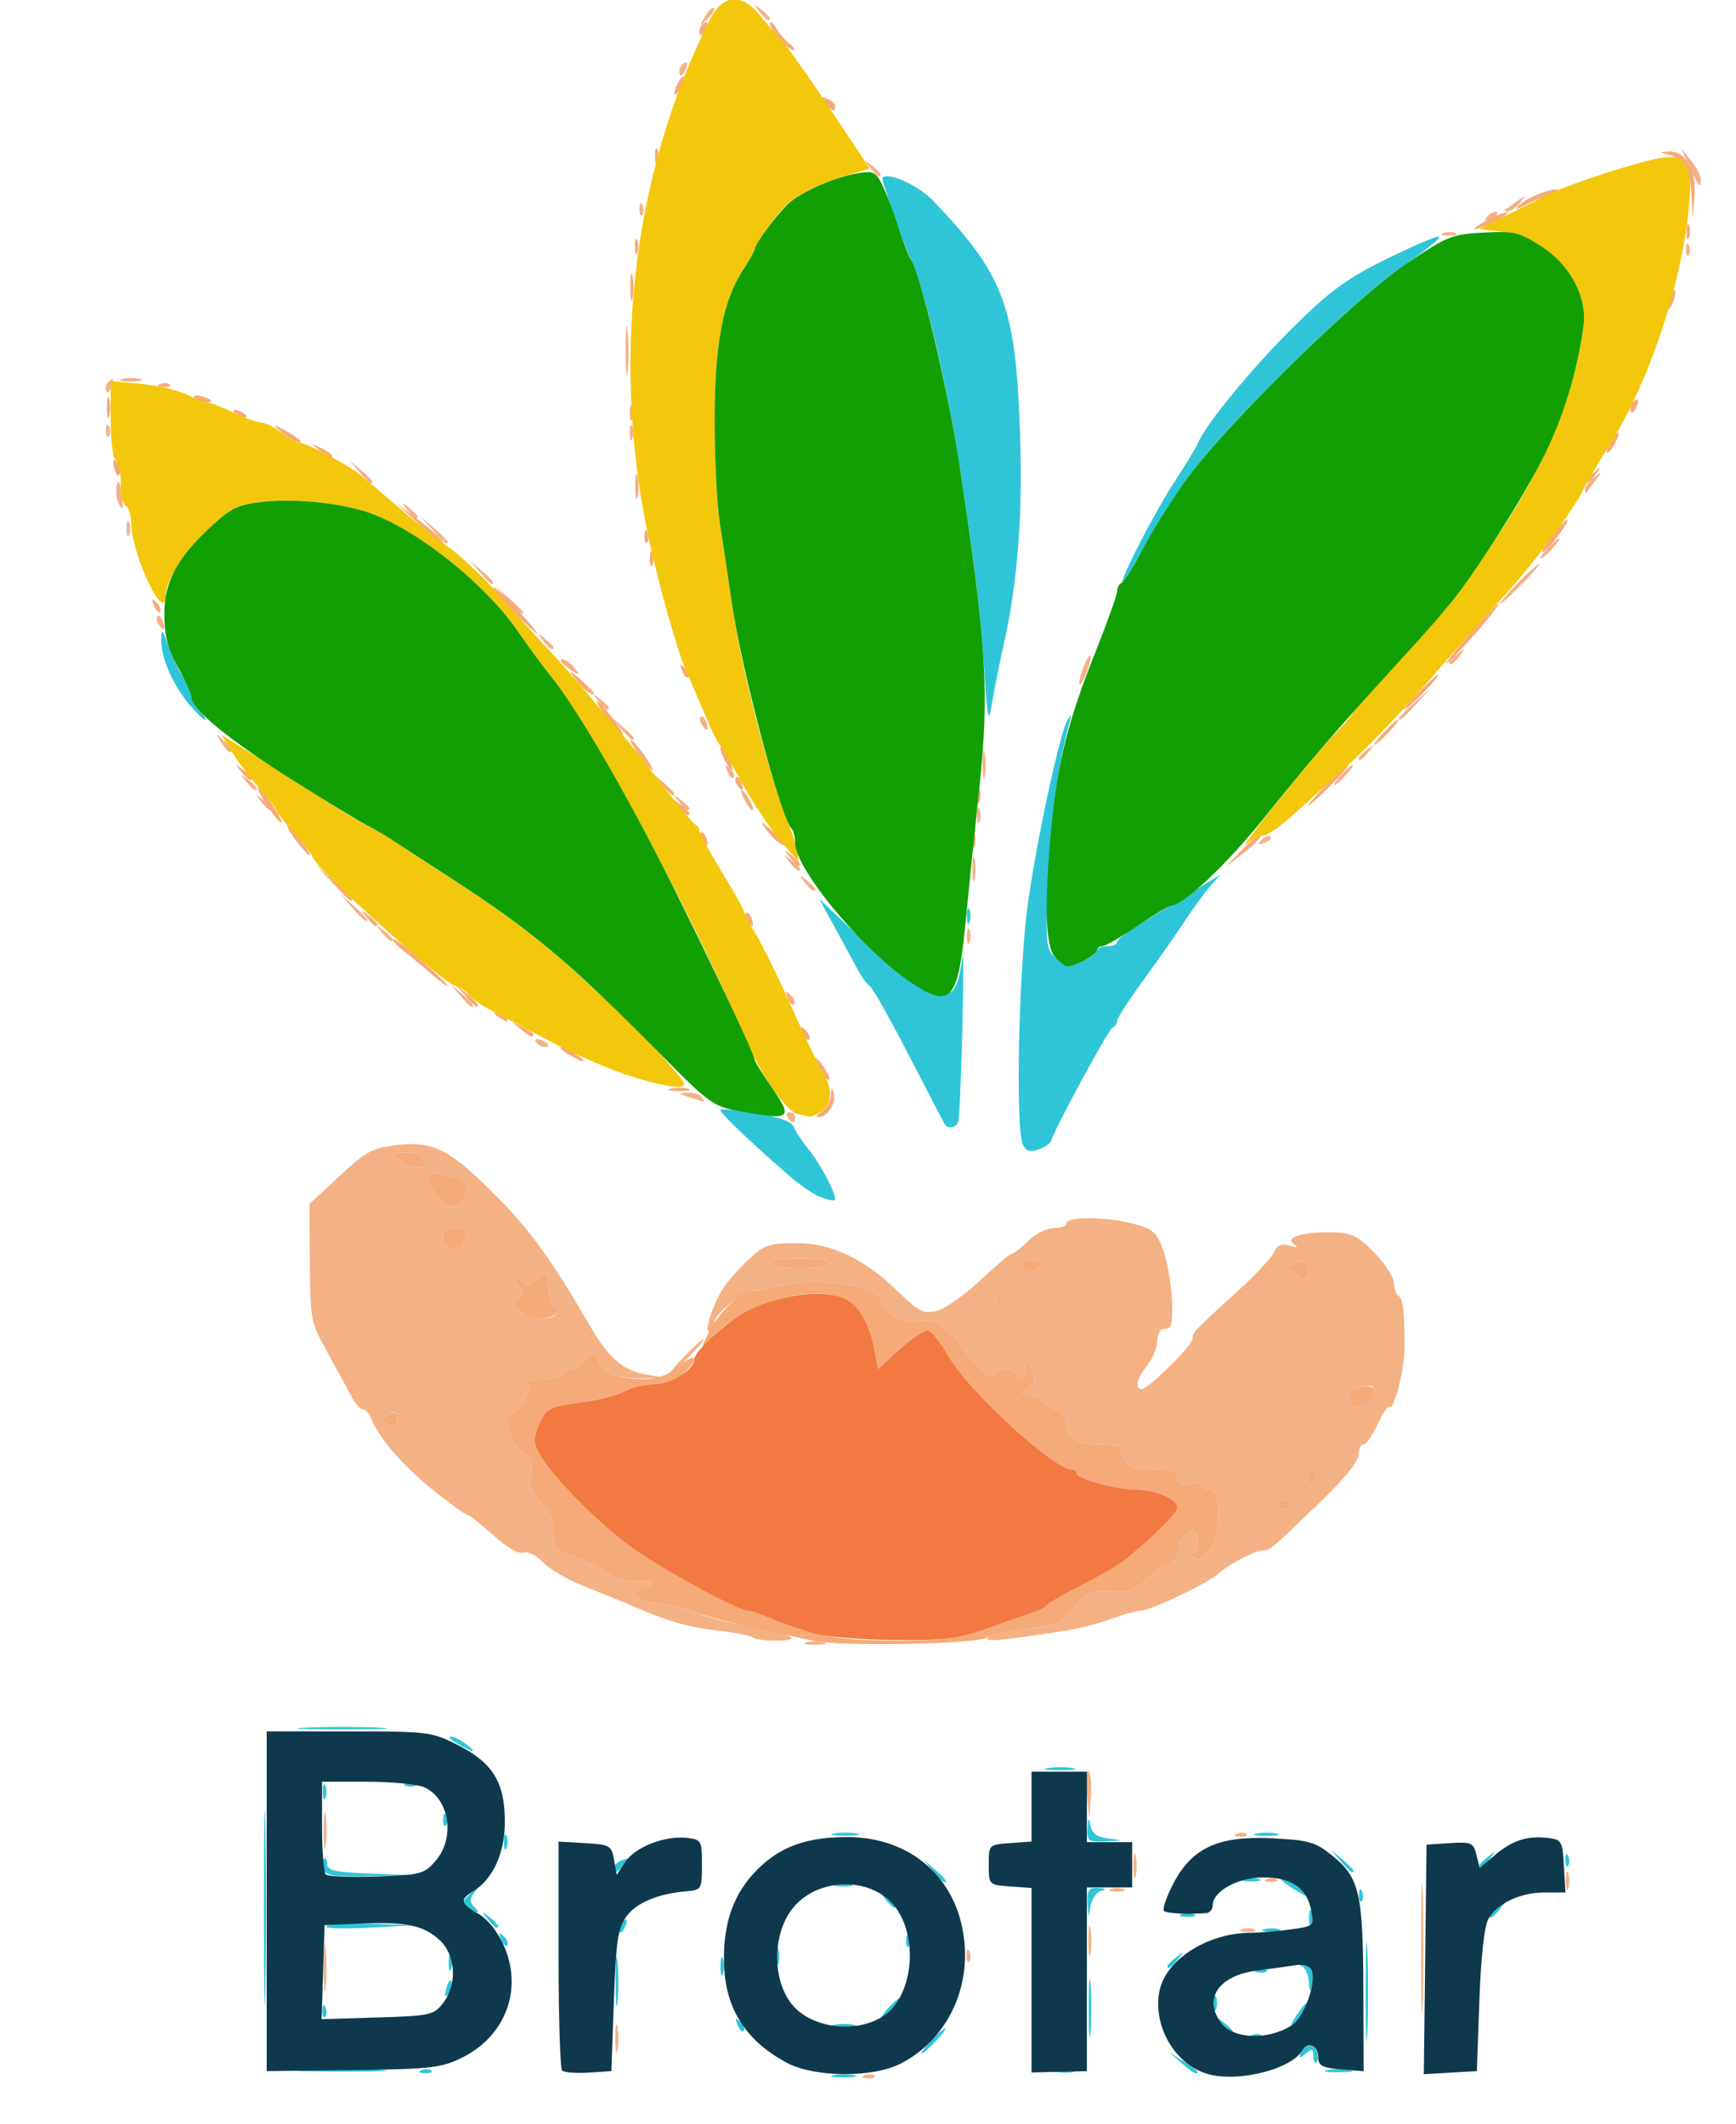
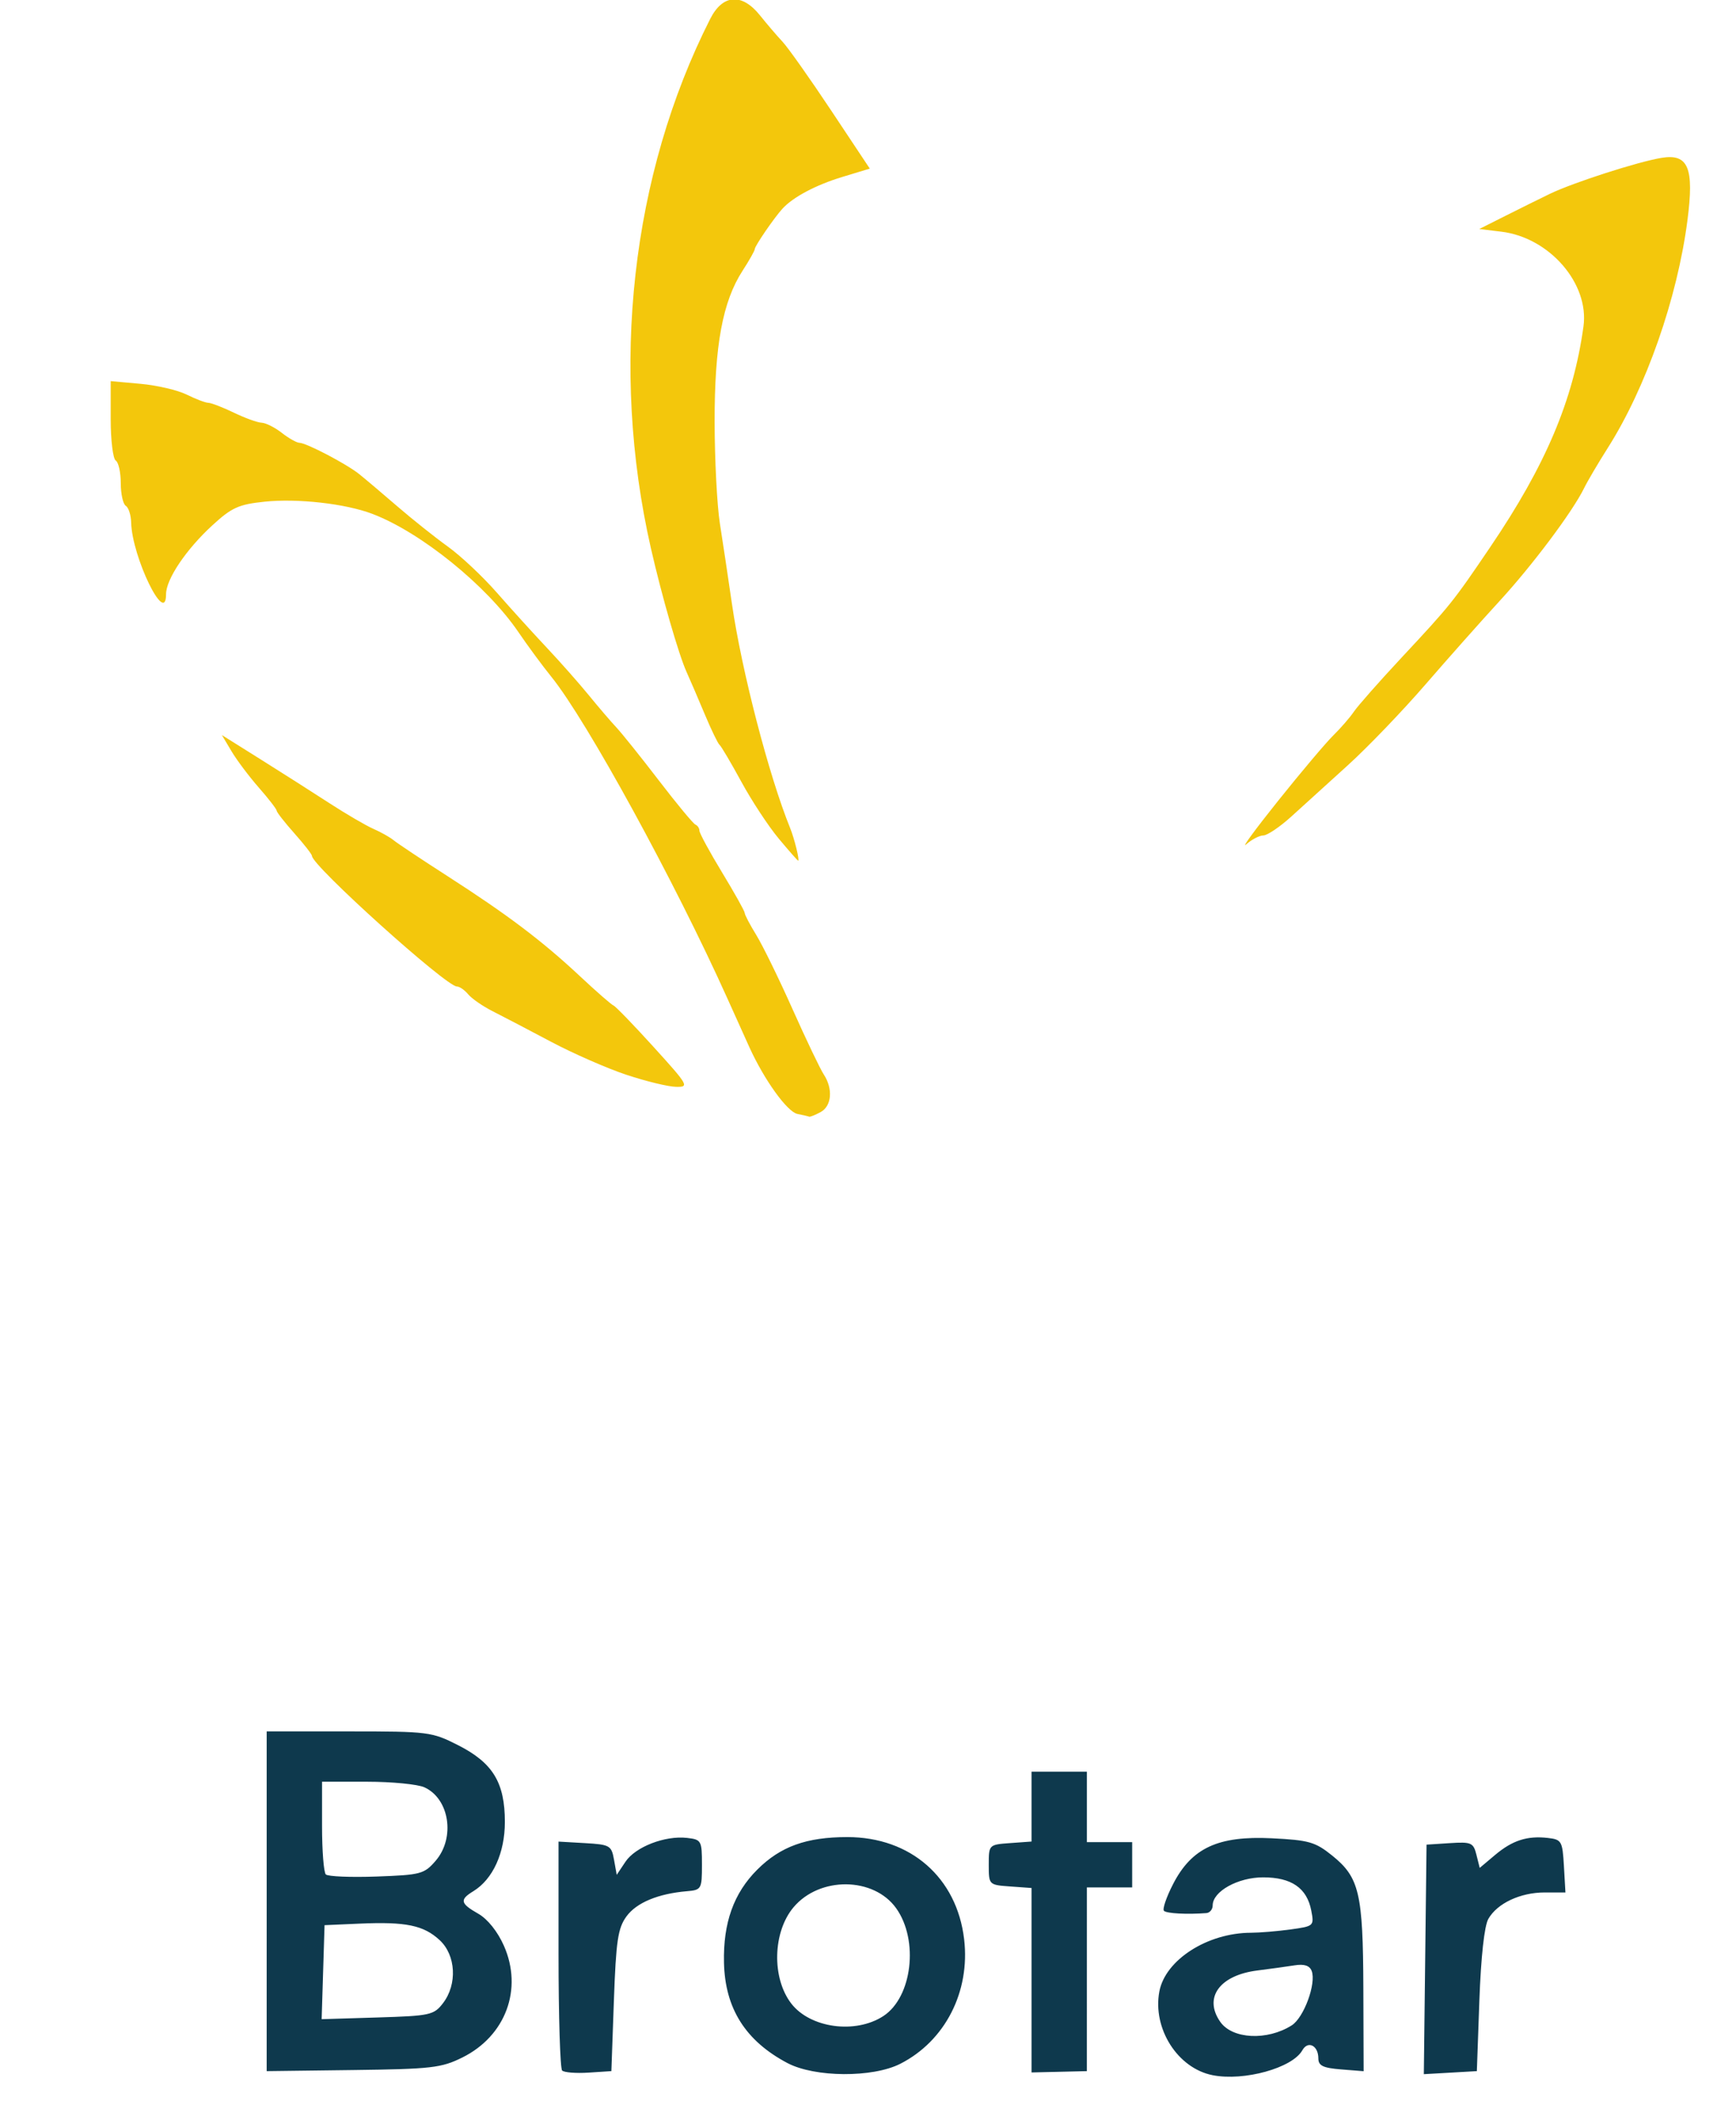
<svg xmlns="http://www.w3.org/2000/svg" version="1.1" id="svg1" width="345" height="422" viewBox="0 0 345 422">
  <defs id="defs1" />
  <g id="g1">
    <g id="g289">
-       <path style="fill:#f4b184" d="m 171.812,412.317 c 0.722,-0.289 1.584,-0.253 1.917,0.079 0.332,0.332 -0.258,0.569 -1.312,0.525 -1.165,-0.048 -1.402,-0.285 -0.604,-0.604 z M 122.272,405 c 0,-2.475 0.195,-3.487 0.433,-2.25 0.238,1.238 0.238,3.263 0,4.5 -0.238,1.238 -0.433,0.225 -0.433,-2.25 z m 160.152,-18 c 0,-11.825 0.145,-16.663 0.321,-10.75 0.177,5.912 0.177,15.588 0,21.5 -0.177,5.912 -0.321,1.075 -0.321,-10.75 z m -218.089,4 c 0,-4.125 0.177,-5.812 0.392,-3.75 0.216,2.062 0.216,5.438 0,7.5 -0.216,2.062 -0.392,0.375 -0.392,-3.75 z m 127.743,-2.583 c 0.048,-1.165 0.285,-1.402 0.604,-0.604 0.289,0.722 0.253,1.584 -0.079,1.917 -0.332,0.332 -0.569,-0.258 -0.525,-1.312 z M 216.286,385.5 c 0.008,-2.75 0.202,-3.756 0.432,-2.236 0.23,1.52 0.224,3.77 -0.014,5 -0.237,1.23 -0.425,-0.014 -0.418,-2.764 z M 246.75,383.338 c 0.688,-0.277 1.812,-0.277 2.5,0 0.688,0.277 0.125,0.504 -1.25,0.504 -1.375,0 -1.938,-0.227 -1.25,-0.504 z m -26,-8 c 0.688,-0.277 1.812,-0.277 2.5,0 0.688,0.277 0.125,0.504 -1.25,0.504 -1.375,0 -1.938,-0.227 -1.25,-0.504 z M 311.195,373.5 c 0.02,-1.65 0.244,-2.204 0.498,-1.231 0.254,0.973 0.237,2.323 -0.037,3 -0.274,0.677 -0.481,-0.119 -0.461,-1.769 z m -85.943,-3 c 0.011,-2.2 0.216,-2.982 0.455,-1.738 0.239,1.244 0.23,3.044 -0.02,4 -0.25,0.956 -0.446,-0.062 -0.435,-2.262 z m 26.56,2.817 c 0.722,-0.289 1.584,-0.253 1.917,0.079 0.332,0.332 -0.258,0.569 -1.312,0.525 -1.165,-0.048 -1.402,-0.285 -0.604,-0.604 z M 64.31,363.5 c 0.006,-3.3 0.192,-4.529 0.415,-2.732 0.223,1.797 0.218,4.497 -0.01,6 -0.228,1.503 -0.41,0.032 -0.405,-3.268 z m 181.503,0.817 c 0.722,-0.289 1.584,-0.253 1.917,0.079 0.332,0.332 -0.258,0.569 -1.312,0.525 -1.165,-0.048 -1.402,-0.285 -0.604,-0.604 z m -29.831,-8.019 c -0.265,-2.861 -0.115,-4.835 0.332,-4.386 0.448,0.449 0.665,2.789 0.482,5.202 L 216.463,361.5 Z M 160.25,326.311 c 0.963,-0.252 2.538,-0.252 3.5,0 0.963,0.252 0.175,0.457 -1.75,0.457 -1.925,0 -2.712,-0.206 -1.75,-0.457 z m -10.541,-0.935 c -0.344,-0.344 -3.456,-0.964 -6.917,-1.378 -6.288,-0.752 -9.769,-1.758 -17.292,-4.997 -2.2,-0.947 -6.54,-2.718 -9.645,-3.935 -3.105,-1.217 -6.674,-3.309 -7.933,-4.648 -1.303,-1.387 -2.98,-2.216 -3.895,-1.926 -0.968,0.307 -3.364,-1.081 -6.027,-3.491 C 95.569,302.8 93.282,301 92.917,301 c -0.364,0 -3.457,-2.234 -6.873,-4.964 C 80.123,291.302 75.149,285.535 73.722,281.75 73.36,280.788 72.632,280 72.105,280 c -0.527,0 -1.597,-1.238 -2.378,-2.75 -0.781,-1.512 -2.915,-5.433 -4.742,-8.712 -3.213,-5.767 -3.325,-6.346 -3.403,-17.64 L 61.5,239.22 l 5.941,-5.534 c 5.345,-4.979 6.506,-5.599 11.58,-6.188 7.268,-0.843 10.653,0.983 20.506,11.063 6.11,6.251 10.523,12.461 17.973,25.292 3.42,5.891 6.458,8.511 10.659,9.193 l 4.341,0.704 -4.185,0.125 c -5.182,0.155 -9.315,-1.331 -9.315,-3.35 0,-1.944 -1.398,-1.955 -3,-0.025 -0.685,0.825 -1.865,1.5 -2.622,1.5 -0.758,0 -1.378,0.45 -1.378,1 0,0.55 -1.913,1.036 -4.25,1.079 -2.337,0.043 -3.723,0.294 -3.079,0.557 0.84,0.343 0.699,1.308 -0.5,3.415 -0.919,1.615 -2.008,2.94 -2.421,2.943 -1.895,0.016 -0.559,5.368 1.804,7.228 2.03,1.597 2.429,2.58 1.943,4.792 -0.473,2.152 -0.032,3.361 1.946,5.339 1.758,1.758 2.557,3.639 2.557,6.02 0,3.218 0.335,3.586 4.75,5.215 2.612,0.964 5.56,2.441 6.551,3.284 1.063,0.904 3.302,1.43 5.462,1.285 2.014,-0.136 3.303,0.111 2.866,0.549 -0.438,0.438 -1.283,0.796 -1.879,0.796 -0.596,0 -1.26,0.531 -1.477,1.18 -0.249,0.747 1.37,1.405 4.417,1.793 2.645,0.337 6.16,1.234 7.81,1.991 1.65,0.758 6.15,1.922 10,2.586 8.786,1.517 11.544,2.877 5.917,2.919 -2.246,0.017 -4.364,-0.251 -4.708,-0.594 z M 78.833,281.032 c -0.215,-0.624 -0.866,-0.624 -1.833,0 -1.333,0.86 -1.333,1.075 0,1.936 1.538,0.993 2.494,-0.017 1.833,-1.936 z M 110.457,261.069 c 0.316,-0.512 0.118,-1.214 -0.441,-1.559 C 109.457,259.165 109,257.559 109,255.941 c 0,-3.367 -0.487,-3.597 -2.777,-1.307 -1.071,1.071 -1.764,1.243 -2.012,0.5 C 104.003,254.51 103.366,254 102.794,254 c -0.605,0 -0.493,0.658 0.269,1.576 1.078,1.299 1.076,1.72 -0.016,2.394 -1.092,0.675 -1.08,1.093 0.064,2.386 1.522,1.718 6.43,2.195 7.345,0.713 z M 92,247.582 c 0,-0.23 0.273,-1.13 0.607,-2 C 93.065,244.389 92.573,244 90.607,244 88.667,244 88,244.511 88,246 c 0,1.333 0.667,2 2,2 1.1,0 2,-0.188 2,-0.418 z m 0.37,-9.804 c 1.383,-2.197 0.122,-3.529 -4.152,-4.384 -3.724,-0.745 -4.145,0.446 -1.469,4.154 1.962,2.717 4.001,2.801 5.62,0.23 z M 84.362,230.5 c -0.339,-0.885 -1.841,-1.5 -3.66,-1.5 -2.927,0 -2.985,0.075 -1.143,1.468 2.604,1.97 5.554,1.989 4.803,0.032 z m 111.95,94.805 c 0.343,-0.556 3.627,-1.291 7.296,-1.633 6.053,-0.565 6.97,-0.958 9.885,-4.235 2.874,-3.231 3.662,-3.579 7.473,-3.304 3.533,0.255 4.724,-0.157 6.98,-2.413 1.496,-1.496 3.23,-2.72 3.852,-2.72 0.622,0 1.613,-0.9 2.202,-2 0.589,-1.1 0.774,-2 0.413,-2 -0.362,0 -0.097,-0.675 0.587,-1.5 1.85,-2.229 3,-1.823 3,1.059 0,1.757 -0.392,2.338 -1.25,1.853 -0.989,-0.558 -0.994,-0.43 -0.024,0.617 1.011,1.091 1.582,1.002 3.25,-0.508 C 242.557,306.186 242.983,296 240.5,296 c -0.825,0 -1.5,-0.388 -1.5,-0.861 0,-0.474 -1.125,-0.646 -2.5,-0.383 -1.833,0.35 -2.5,0.046 -2.5,-1.139 0,-1.52 -1.713,-2.103 -4.884,-1.66 C 226.02,292.388 223,290.919 223,288.981 223,287.313 222.32,287 218.7,287 c -4.622,0 -6.7,-1.312 -6.7,-4.231 0,-1.007 -0.787,-2.13 -1.75,-2.494 -0.963,-0.364 -2.345,-1.25 -3.071,-1.969 C 206.452,277.588 205.128,277 204.237,277 c -1.429,0 -1.414,-0.15 0.123,-1.274 1.384,-1.012 1.539,-1.783 0.755,-3.75 -0.964,-2.415 -0.99,-2.421 -1.051,-0.226 C 204.003,273.887 202,275.101 202,273 c 0,-1.448 -3.747,-1.231 -4.304,0.25 -0.302,0.803 -1.583,0.067 -3.583,-2.062 C 192.401,269.367 191,267.658 191,267.39 c 0,-0.267 -1.238,-1.593 -2.75,-2.946 -2.111,-1.889 -3.482,-2.336 -5.902,-1.925 -3.222,0.547 -5.32,-0.729 -7.307,-4.442 -1.506,-2.815 -13.187,-4.384 -19.748,-2.654 -2.845,0.751 -5.395,1.142 -5.667,0.87 -0.796,-0.796 -7.626,4.816 -7.626,6.267 0,0.727 -0.421,1.583 -0.936,1.901 -1.326,0.82 0.483,-5.106 2.545,-8.333 0.923,-1.445 3.245,-4.09 5.16,-5.877 3.124,-2.916 4.097,-3.25 9.459,-3.25 7.143,0 13.654,3.124 20.465,9.82 3.788,3.724 4.801,4.231 7.342,3.672 1.621,-0.356 5.539,-3.078 8.706,-6.048 3.167,-2.97 6.076,-5.41 6.463,-5.422 0.388,-0.012 1.83,-1.147 3.205,-2.522 1.375,-1.375 3.645,-2.5 5.045,-2.5 1.4,0 2.545,-0.45 2.545,-1 0,-1.362 7.99,-1.263 13.332,0.166 3.807,1.018 4.549,1.684 5.845,5.25 0.817,2.246 1.594,6.671 1.727,9.834 0.196,4.665 -0.055,5.75 -1.331,5.75 -0.987,0 -1.573,0.881 -1.573,2.365 0,1.301 -0.9,3.509 -2,4.908 C 225.894,273.95 225.406,276 226.875,276 228.197,276 237,267.303 237,265.997 c 0,-1.289 0.099,-1.394 9,-9.493 3.575,-3.253 6.835,-6.754 7.243,-7.779 0.543,-1.362 1.351,-1.693 3,-1.229 1.604,0.451 1.857,0.358 0.874,-0.321 -1.906,-1.319 1.819,-2.45 7.681,-2.332 3.802,0.076 5.008,0.662 8.324,4.045 2.133,2.176 3.877,4.864 3.877,5.975 0,1.111 0.42,2.279 0.933,2.596 0.906,0.56 1.217,3.317 1.193,10.542 -0.014,4.039 -2.137,12.322 -2.95,11.509 -0.302,-0.302 -1.378,1.261 -2.391,3.471 C 272.771,285.191 271.505,287 270.971,287 270.437,287 270,287.922 270,289.048 c 0,1.235 -2.879,4.817 -7.25,9.021 C 252.275,308.144 252.444,308 251.116,308 c -1.585,0 -7.146,2.886 -8.856,4.597 C 240.516,314.341 228.647,320 226.733,320 c -0.815,0 -3.45,0.738 -5.857,1.639 -2.407,0.902 -6.626,1.98 -9.376,2.396 -13.745,2.081 -15.796,2.253 -15.189,1.27 z M 256.5,299 c 0.34,-0.55 -0.084,-1 -0.941,-1 -0.857,0 -1.559,0.45 -1.559,1 0,0.55 0.423,1 0.941,1 0.518,0 1.219,-0.45 1.559,-1 z m 4.862,-5.5 c 0.317,-0.825 0.14,-1.5 -0.393,-1.5 -0.533,0 -0.969,0.675 -0.969,1.5 0,0.825 0.177,1.5 0.393,1.5 0.216,0 0.652,-0.675 0.969,-1.5 z M 273,276.397 c 0,-1.127 -0.595,-1.349 -2.25,-0.841 -2.964,0.911 -3.103,1.082 -2.388,2.943 0.482,1.255 1.029,1.361 2.624,0.508 C 272.093,278.415 273,277.24 273,276.397 Z M 198.683,257.812 c -0.319,-0.798 -0.556,-0.561 -0.604,0.604 -0.043,1.054 0.193,1.645 0.525,1.312 0.332,-0.332 0.368,-1.195 0.079,-1.917 z m 58.787,-4.861 c 0.932,1.509 2.53,1.291 2.53,-0.344 0,-2.392 -2.727,-2.572 -4.656,-0.307 -1.396,1.639 -1.44,1.854 -0.183,0.884 1.12,-0.864 1.872,-0.94 2.309,-0.233 z m -50.771,-1.55 c 0.178,-0.535 -0.581,-0.973 -1.688,-0.973 -2.06,0 -2.545,0.705 -1.324,1.926 0.869,0.869 2.586,0.326 3.012,-0.952 z M 165,251 c 0,-0.556 -2.667,-1 -6,-1 -3.333,0 -6,0.444 -6,1 0,0.556 2.667,1 6,1 3.333,0 6,-0.444 6,-1 z m -29,18.5 c 1.866,-1.925 3.617,-3.5 3.892,-3.5 0.275,0 -1.027,1.575 -2.892,3.5 -1.866,1.925 -3.617,3.5 -3.892,3.5 -0.275,0 1.027,-1.575 2.892,-3.5 z M 156.5,222 c -0.34,-0.55 -0.141,-1 0.441,-1 0.582,0 1.059,0.45 1.059,1 0,0.55 -0.198,1 -0.441,1 -0.243,0 -0.719,-0.45 -1.059,-1 z M 137,218 c -2.327,-0.745 -2.349,-0.808 -0.309,-0.9 1.205,-0.055 2.469,0.35 2.809,0.9 0.34,0.55 0.479,0.955 0.309,0.9 C 139.639,218.845 138.375,218.44 137,218 Z m -30.493,-10.989 c -0.35,-0.567 0.051,-0.735 0.941,-0.393 1.732,0.665 2.049,1.382 0.611,1.382 -0.518,0 -1.216,-0.445 -1.552,-0.989 z M 91.405,197.75 89.5,195.5 l 2.25,1.905 C 93.864,199.195 94.455,200 93.655,200 c -0.19,0 -1.202,-1.012 -2.25,-2.25 z M 192.158,186 c 0,-1.375 0.227,-1.938 0.504,-1.25 0.277,0.688 0.277,1.812 0,2.5 -0.277,0.688 -0.504,0.125 -0.504,-1.25 z M 75.872,185.25 c -1.244,-1.586 -1.209,-1.621 0.378,-0.378 0.963,0.755 1.75,1.542 1.75,1.75 0,0.823 -0.821,0.293 -2.128,-1.372 z m -5.948,-5 L 67.5,177.5 l 2.75,2.424 C 72.82,182.19 73.459,183 72.674,183 c -0.179,0 -1.417,-1.238 -2.75,-2.75 z m 89.948,-5 c -1.244,-1.586 -1.208,-1.621 0.378,-0.378 0.963,0.755 1.75,1.542 1.75,1.75 0,0.823 -0.821,0.293 -2.128,-1.372 z m 33.38,-2.75 c 0.011,-2.2 0.216,-2.982 0.455,-1.738 0.239,1.244 0.23,3.044 -0.02,4 -0.25,0.956 -0.446,-0.062 -0.435,-2.262 z m -36.38,-1.25 c -1.244,-1.586 -1.208,-1.621 0.378,-0.378 0.963,0.755 1.75,1.542 1.75,1.75 0,0.823 -0.821,0.293 -2.128,-1.372 z m 93.861,-4.374 c 0.678,-0.683 1.485,-0.991 1.793,-0.683 0.308,0.308 -0.247,0.867 -1.233,1.243 -1.425,0.543 -1.54,0.428 -0.56,-0.56 z M 194.158,162 c 0,-1.375 0.227,-1.938 0.504,-1.25 0.277,0.688 0.277,1.812 0,2.5 -0.277,0.688 -0.504,0.125 -0.504,-1.25 z M 51.872,159.25 c -1.244,-1.586 -1.209,-1.621 0.378,-0.378 0.963,0.755 1.75,1.542 1.75,1.75 0,0.823 -0.821,0.293 -2.128,-1.372 z m 83,0 c -1.244,-1.586 -1.208,-1.621 0.378,-0.378 0.963,0.755 1.75,1.542 1.75,1.75 0,0.823 -0.821,0.293 -2.128,-1.372 z M 148,159 c -0.589,-1.1 -0.845,-2 -0.57,-2 0.275,0 0.982,0.9 1.57,2 0.589,1.1 0.845,2 0.57,2 -0.275,0 -0.982,-0.9 -1.57,-2 z m -99.128,-3.75 c -1.244,-1.586 -1.209,-1.621 0.378,-0.378 0.963,0.755 1.75,1.542 1.75,1.75 0,0.823 -0.821,0.293 -2.128,-1.372 z M 195.272,152 c 0,-2.475 0.195,-3.487 0.433,-2.25 0.238,1.238 0.238,3.263 0,4.5 -0.238,1.238 -0.433,0.225 -0.433,-2.25 z M 266.5,154 c 0.995,-1.1 2.035,-2 2.31,-2 0.275,0 -0.314,0.9 -1.31,2 -0.995,1.1 -2.035,2 -2.31,2 -0.275,0 0.314,-0.9 1.31,-2 z m -121.936,-0.707 c -0.543,-1.425 -0.428,-1.54 0.56,-0.56 0.683,0.678 0.991,1.485 0.683,1.793 -0.308,0.308 -0.867,-0.247 -1.243,-1.233 z M 270,150.622 c 0,-0.208 0.787,-0.995 1.75,-1.75 1.586,-1.244 1.621,-1.208 0.378,0.378 C 270.821,150.916 270,151.445 270,150.622 Z M 44.1,147.705 c -1.265,-2.106 -1.244,-2.128 0.478,-0.478 0.991,0.949 1.587,1.941 1.324,2.205 -0.263,0.263 -1.074,-0.514 -1.802,-1.726 z M 123.405,144.75 121.5,142.5 l 2.25,1.905 c 2.114,1.79 2.705,2.595 1.905,2.595 -0.19,0 -1.202,-1.012 -2.25,-2.25 z m 16.054,-0.817 c -0.363,-0.587 -0.445,-1.281 -0.183,-1.543 0.262,-0.262 0.743,0.218 1.069,1.067 0.676,1.762 0.1,2.072 -0.886,0.477 z M 278,142.687 c 0,-0.172 1.462,-1.635 3.25,-3.25 l 3.25,-2.937 -2.937,3.25 C 278.825,142.779 278,143.46 278,142.687 Z M 118.872,139.25 c -1.244,-1.586 -1.208,-1.621 0.378,-0.378 1.666,1.306 2.195,2.128 1.372,2.128 -0.208,0 -0.995,-0.787 -1.75,-1.75 z m 96.295,-6.301 c 0.585,-1.678 1.249,-2.865 1.476,-2.639 0.495,0.495 -1.392,5.69 -2.067,5.69 -0.26,0 0.006,-1.373 0.591,-3.051 z M 112.559,132.468 C 111.491,131.661 111.099,131 111.686,131 c 0.588,0 1.629,0.675 2.314,1.5 1.557,1.876 1.067,1.866 -1.441,-0.032 z M 288,131.622 c 0,-0.208 0.787,-0.995 1.75,-1.75 1.586,-1.244 1.621,-1.208 0.378,0.378 C 288.821,131.916 288,132.445 288,131.622 Z M 107.872,127.25 c -1.244,-1.586 -1.208,-1.621 0.378,-0.378 0.963,0.755 1.75,1.542 1.75,1.75 0,0.823 -0.821,0.293 -2.128,-1.372 z m -76.414,-3.317 c -0.363,-0.587 -0.445,-1.281 -0.183,-1.543 0.262,-0.262 0.743,0.218 1.069,1.067 0.676,1.762 0.1,2.072 -0.886,0.477 z M 100.924,119.25 98.5,116.5 l 2.75,2.424 c 1.512,1.333 2.75,2.571 2.75,2.75 0,0.784 -0.81,0.146 -3.076,-2.424 z M 301.5,116 c 2.148,-2.2 4.131,-4 4.406,-4 0.275,0 -1.258,1.8 -3.406,4 -2.148,2.2 -4.131,4 -4.406,4 -0.275,0 1.258,-1.8 3.406,-4 z M 95.405,113.75 93.5,111.5 l 2.25,1.905 C 97.864,115.195 98.455,116 97.655,116 c -0.19,0 -1.202,-1.012 -2.25,-2.25 z M 307.5,109 c 0.995,-1.1 2.035,-2 2.31,-2 0.275,0 -0.314,0.9 -1.31,2 -0.995,1.1 -2.035,2 -2.31,2 -0.275,0 0.314,-0.9 1.31,-2 z M 85.924,105.25 83.5,102.5 l 2.75,2.424 c 1.512,1.333 2.75,2.571 2.75,2.75 0,0.784 -0.81,0.146 -3.076,-2.424 z M 25.158,105 c 0,-1.375 0.227,-1.938 0.504,-1.25 0.277,0.688 0.277,1.812 0,2.5 -0.277,0.688 -0.504,0.125 -0.504,-1.25 z m 55.715,-3.75 c -1.244,-1.586 -1.209,-1.621 0.378,-0.378 0.963,0.755 1.75,1.542 1.75,1.75 0,0.823 -0.821,0.293 -2.128,-1.372 z M 23.384,99.558 c -0.304,-0.793 -0.377,-2.255 -0.162,-3.25 0.245,-1.129 0.587,-0.588 0.911,1.442 0.545,3.406 0.191,4.259 -0.75,1.808 z M 315,97.289 c 0,-0.574 0.787,-1.662 1.75,-2.417 1.619,-1.27 1.64,-1.222 0.283,0.628 -0.807,1.1 -1.594,2.188 -1.75,2.417 C 315.127,98.146 315,97.863 315,97.289 Z M 71.405,93.75 69.5,91.5 71.75,93.405 C 73.864,95.195 74.455,96 73.655,96 c -0.19,0 -1.202,-1.012 -2.25,-2.25 z M 125.158,86 c 0,-1.375 0.227,-1.938 0.504,-1.25 0.277,0.688 0.277,1.812 0,2.5 -0.277,0.688 -0.504,0.125 -0.504,-1.25 z M 21.079,85.417 c 0.048,-1.165 0.285,-1.402 0.604,-0.604 0.289,0.722 0.253,1.584 -0.079,1.917 -0.332,0.332 -0.569,-0.258 -0.525,-1.312 z M 21,77.059 c 0,-0.518 0.445,-1.216 0.989,-1.552 0.567,-0.35 0.735,0.051 0.393,0.941 C 21.717,78.18 21,78.497 21,77.059 Z M 124.343,69.5 c 0.004,-4.4 0.179,-6.076 0.391,-3.724 0.211,2.352 0.208,5.952 -0.007,8 C 124.512,75.824 124.339,73.9 124.343,69.5 Z M 335.079,49.417 c 0.048,-1.165 0.285,-1.402 0.604,-0.604 0.289,0.722 0.253,1.584 -0.079,1.917 -0.332,0.332 -0.569,-0.258 -0.525,-1.312 z M 286.75,46.338 c 0.688,-0.277 1.812,-0.277 2.5,0 0.688,0.277 0.125,0.504 -1.25,0.504 -1.375,0 -1.938,-0.227 -1.25,-0.504 z m 8.983,-3.462 c 0.678,-0.683 1.485,-0.991 1.793,-0.683 0.308,0.308 -0.247,0.867 -1.233,1.243 -1.425,0.543 -1.54,0.428 -0.56,-0.56 z M 127.079,41.417 c 0.048,-1.165 0.285,-1.402 0.604,-0.604 0.289,0.722 0.253,1.584 -0.079,1.917 -0.332,0.332 -0.569,-0.258 -0.525,-1.312 z m 172.004,0.3 C 299.312,41.561 300.4,40.774 301.5,39.967 c 1.85,-1.357 1.897,-1.336 0.628,0.283 -0.755,0.963 -1.842,1.75 -2.417,1.75 -0.574,0 -0.857,-0.127 -0.628,-0.283 z M 335.79,33.217 334.08,29.5 l 1.96,2.361 c 1.078,1.298 1.96,2.986 1.96,3.75 0,2.057 -0.325,1.705 -2.21,-2.393 z M 172.872,33.25 C 171.629,31.664 171.664,31.629 173.25,32.872 174.916,34.179 175.445,35 174.622,35 c -0.208,0 -0.995,-0.787 -1.75,-1.75 z M 135,14.059 c 0,-0.518 0.445,-1.216 0.989,-1.552 0.567,-0.35 0.735,0.051 0.393,0.941 C 135.717,15.18 135,15.497 135,14.059 Z m 5.1,-10.764 c 0.728,-1.212 1.539,-1.989 1.802,-1.726 0.263,0.263 -0.333,1.255 -1.324,2.205 -1.722,1.649 -1.743,1.628 -0.478,-0.478 z M 150.872,2.25 C 149.629,0.664 149.664,0.629 151.25,1.872 152.916,3.179 153.445,4 152.622,4 c -0.208,0 -0.995,-0.787 -1.75,-1.75 z" id="path295" />
-       <path style="fill:#f6aa77" d="m 161.5,325.981 c -2.2,-0.487 -7.825,-1.722 -12.5,-2.745 -4.675,-1.022 -9.625,-2.367 -11,-2.987 -1.375,-0.621 -4.664,-1.412 -7.31,-1.759 -3.042,-0.399 -4.665,-1.064 -4.417,-1.81 0.216,-0.649 0.881,-1.18 1.477,-1.18 0.596,0 1.441,-0.358 1.879,-0.796 0.438,-0.438 -0.852,-0.685 -2.866,-0.549 -2.16,0.145 -4.4,-0.381 -5.462,-1.285 -0.99,-0.842 -3.938,-2.32 -6.551,-3.284 -4.415,-1.629 -4.75,-1.997 -4.75,-5.215 0,-2.381 -0.799,-4.262 -2.557,-6.02 -1.978,-1.978 -2.419,-3.187 -1.946,-5.339 0.486,-2.211 0.087,-3.195 -1.943,-4.792 -2.363,-1.859 -3.7,-7.212 -1.804,-7.228 0.412,-0.003 1.502,-1.328 2.421,-2.943 1.199,-2.107 1.34,-3.072 0.5,-3.415 -0.644,-0.263 0.742,-0.514 3.079,-0.557 C 110.088,274.036 112,273.55 112,273 c 0,-0.55 0.62,-1 1.378,-1 0.758,0 1.938,-0.675 2.622,-1.5 1.602,-1.931 3,-1.919 3,0.025 0,1.93 3.997,3.475 8.988,3.475 2.692,0 4.788,-0.783 6.935,-2.589 3.482,-2.93 4.253,-1.585 0.888,1.55 -1.302,1.213 -3.549,2.039 -5.55,2.039 -1.849,0 -4.582,0.631 -6.075,1.403 -1.492,0.772 -4.958,1.71 -7.7,2.084 -7.44,1.016 -7.872,1.228 -9.36,4.588 -1.159,2.619 -1.161,3.493 -0.007,5.648 2.535,4.737 12.814,14.992 19.617,19.573 7.407,4.987 20.028,11.691 22.024,11.699 0.693,0.003 3.168,0.86 5.5,1.904 6.89,3.088 12.974,4.102 24.432,4.075 8.973,-0.021 11.995,-0.452 17.807,-2.537 3.85,-1.381 7.9,-2.793 9,-3.136 1.1,-0.344 2.225,-0.954 2.5,-1.355 0.275,-0.402 3.383,-2.193 6.906,-3.981 3.523,-1.788 7.312,-3.974 8.418,-4.858 C 228.941,305.622 234,300.612 234,299.533 234,297.922 229.63,296 225.967,296 222.153,296 214,293.815 214,292.793 214,292.357 213.57,292 213.044,292 c -3.513,0 -20.322,-15.385 -24.387,-22.321 -1.548,-2.641 -3.376,-5.017 -4.064,-5.281 -0.688,-0.264 -3.24,1.342 -5.672,3.568 l -4.421,4.048 -0.612,-3.257 c -1.622,-8.629 -4.79,-11.765 -11.86,-11.742 -7.586,0.024 -16.484,3.977 -21.304,9.464 -1.495,1.701 -1.454,1.377 0.255,-2.044 1.915,-3.833 7.61,-9.179 8.66,-8.129 0.265,0.265 2.809,-0.132 5.654,-0.883 6.56,-1.731 18.241,-0.161 19.748,2.654 1.988,3.714 4.086,4.989 7.307,4.442 2.42,-0.411 3.791,0.037 5.902,1.925 1.512,1.353 2.75,2.679 2.75,2.946 0,0.267 1.401,1.977 3.113,3.798 2.001,2.128 3.281,2.865 3.583,2.062 C 198.253,271.769 202,271.552 202,273 c 0,2.101 2.003,0.887 2.063,-1.25 0.062,-2.195 0.087,-2.189 1.051,0.226 0.785,1.967 0.63,2.738 -0.755,3.75 -1.537,1.124 -1.551,1.274 -0.123,1.274 0.891,0 2.214,0.588 2.941,1.306 0.727,0.718 2.109,1.604 3.071,1.969 0.963,0.364 1.75,1.487 1.75,2.494 0,2.919 2.078,4.231 6.7,4.231 3.62,0 4.3,0.313 4.3,1.981 0,1.938 3.02,3.407 6.116,2.975 3.171,-0.442 4.884,0.14 4.884,1.66 0,1.185 0.667,1.489 2.5,1.139 1.375,-0.263 2.5,-0.09 2.5,0.383 0,0.474 0.675,0.861 1.5,0.861 2.483,0 2.057,10.186 -0.524,12.521 -1.668,1.51 -2.239,1.599 -3.25,0.508 -0.97,-1.047 -0.965,-1.176 0.024,-0.617 0.858,0.485 1.25,-0.096 1.25,-1.853 0,-2.882 -1.15,-3.288 -3,-1.059 -0.685,0.825 -0.949,1.5 -0.587,1.5 0.362,0 0.176,0.9 -0.413,2 -0.589,1.1 -1.58,2 -2.202,2 -0.622,0 -2.356,1.224 -3.852,2.72 -2.256,2.256 -3.447,2.668 -6.98,2.413 -3.806,-0.275 -4.6,0.075 -7.45,3.278 -2.85,3.203 -3.873,3.653 -9.603,4.224 -3.527,0.351 -7.018,1.117 -7.757,1.702 -1.694,1.34 -29.206,1.851 -34.656,0.644 z M 254,299 c 0,-0.55 0.702,-1 1.559,-1 0.857,0 1.281,0.45 0.941,1 -0.34,0.55 -1.041,1 -1.559,1 C 254.423,300 254,299.55 254,299 Z m 6,-5.5 c 0,-0.825 0.436,-1.5 0.969,-1.5 0.533,0 0.71,0.675 0.393,1.5 -0.317,0.825 -0.752,1.5 -0.969,1.5 C 260.177,295 260,294.325 260,293.5 Z M 77,282.968 c -1.333,-0.86 -1.333,-1.075 0,-1.936 1.538,-0.993 2.494,0.017 1.833,1.936 -0.215,0.624 -0.866,0.624 -1.833,0 z M 268.362,278.5 c -0.714,-1.861 -0.576,-2.032 2.388,-2.943 2.929,-0.9 3.121,1.907 0.235,3.451 -1.595,0.853 -2.142,0.747 -2.624,-0.508 z M 103.112,260.356 c -1.145,-1.293 -1.156,-1.711 -0.064,-2.386 1.091,-0.674 1.094,-1.095 0.016,-2.394 C 102.302,254.658 102.189,254 102.794,254 c 0.572,0 1.209,0.51 1.417,1.134 0.248,0.743 0.941,0.571 2.012,-0.5 2.29,-2.29 2.777,-2.06 2.777,1.307 0,1.618 0.457,3.224 1.016,3.569 1.697,1.049 0.033,2.492 -2.825,2.452 -1.48,-0.021 -3.316,-0.743 -4.079,-1.606 z m 94.967,-1.94 c 0.048,-1.165 0.285,-1.402 0.604,-0.604 0.289,0.722 0.253,1.584 -0.079,1.917 -0.332,0.332 -0.569,-0.258 -0.525,-1.312 z m 57.265,-6.116 c 1.929,-2.265 4.656,-2.085 4.656,0.307 0,1.636 -1.598,1.853 -2.53,0.344 -0.437,-0.707 -1.189,-0.631 -2.309,0.233 -1.257,0.97 -1.213,0.755 0.183,-0.884 z m -51.656,0.054 c -1.22,-1.22 -0.735,-1.926 1.324,-1.926 1.107,0 1.866,0.438 1.688,0.973 -0.426,1.278 -2.143,1.821 -3.012,0.952 z M 153,251 c 0,-0.556 2.667,-1 6,-1 3.333,0 6,0.444 6,1 0,0.556 -2.667,1 -6,1 -3.333,0 -6,-0.444 -6,-1 z m -65,-5 c 0,-1.489 0.667,-2 2.607,-2 1.966,0 2.458,0.389 2,1.582 C 92.273,246.452 92,247.352 92,247.582 92,247.812 91.1,248 90,248 c -1.333,0 -2,-0.667 -2,-2 z m -1.25,-8.452 c -2.677,-3.708 -2.256,-4.899 1.469,-4.154 4.274,0.855 5.535,2.187 4.152,4.384 -1.619,2.571 -3.659,2.488 -5.62,-0.23 z M 79.559,230.468 C 77.717,229.075 77.775,229 80.702,229 c 1.819,0 3.32,0.615 3.66,1.5 0.751,1.958 -2.198,1.938 -4.803,-0.032 z M 163.25,220.92 c 0.963,-0.561 1.802,-2.009 1.866,-3.22 0.093,-1.764 0.208,-1.844 0.583,-0.402 0.512,1.975 -1.292,4.72 -3.071,4.672 -0.62,-0.017 -0.34,-0.489 0.622,-1.05 z m -30,-4.609 c 0.963,-0.252 2.538,-0.252 3.5,0 0.963,0.252 0.175,0.457 -1.75,0.457 -1.925,0 -2.712,-0.206 -1.75,-0.457 z m 29.962,-3.343 c -1.791,-2.868 -1.473,-3.786 0.39,-1.126 0.881,1.258 1.427,2.463 1.212,2.677 -0.214,0.214 -0.935,-0.484 -1.602,-1.551 z M 113,209.5 c -1.375,-0.786 -2.024,-1.445 -1.441,-1.465 0.582,-0.019 1.932,0.625 3,1.433 2.469,1.867 1.68,1.884 -1.559,0.032 z m 46.564,-4.207 c -0.543,-1.425 -0.428,-1.54 0.56,-0.56 0.683,0.678 0.991,1.485 0.683,1.793 -0.308,0.308 -0.867,-0.247 -1.243,-1.233 z m -56.123,-0.848 c -1.864,-1.493 -1.852,-1.512 0.309,-0.465 1.238,0.6 2.25,1.3 2.25,1.555 0,0.765 -0.519,0.544 -2.559,-1.09 z M 99,202 c -0.901,-0.582 -1.025,-0.975 -0.309,-0.985 0.655,-0.008 1.469,0.435 1.809,0.985 0.767,1.242 0.421,1.242 -1.5,0 z M 92.405,197.75 90.5,195.5 l 2.25,1.905 C 94.864,199.195 95.455,200 94.655,200 c -0.19,0 -1.202,-1.012 -2.25,-2.25 z m 64.159,0.543 c -0.543,-1.425 -0.428,-1.54 0.56,-0.56 0.683,0.678 0.991,1.485 0.683,1.793 -0.308,0.308 -0.867,-0.247 -1.243,-1.233 z M 85.98,193.718 c -1.386,-1.22 -3.817,-3.237 -5.403,-4.482 -1.586,-1.245 -2.702,-2.444 -2.48,-2.664 0.221,-0.22 2.878,1.797 5.903,4.482 3.025,2.685 5.275,4.882 5,4.883 -0.275,1.3e-4 -1.634,-0.998 -3.02,-2.218 z M 72.872,182.25 c -1.244,-1.586 -1.209,-1.621 0.378,-0.378 0.963,0.755 1.75,1.542 1.75,1.75 0,0.823 -0.821,0.293 -2.128,-1.372 z m 75.586,0.683 c -0.363,-0.587 -0.445,-1.281 -0.183,-1.543 0.262,-0.262 0.743,0.218 1.069,1.067 0.676,1.762 0.1,2.072 -0.886,0.477 z M 65.946,175.25 62.5,171.5 l 3.75,3.446 c 2.062,1.895 3.75,3.583 3.75,3.75 0,0.764 -0.846,0.044 -4.054,-3.446 z m 90.926,-5 c -1.244,-1.586 -1.208,-1.621 0.378,-0.378 1.666,1.306 2.195,2.128 1.372,2.128 -0.208,0 -0.995,-0.787 -1.75,-1.75 z m 89.846,-1.307 c 1.77,-1.837 3.436,-3.122 3.704,-2.855 0.267,0.267 -1.181,1.77 -3.218,3.341 L 243.5,172.284 Z M 59.807,168.25 c -1.762,-2.052 -3.083,-4.25 -2.554,-4.25 0.204,0 1.369,1.35 2.589,3 2.41,3.26 2.388,4.071 -0.035,1.25 z M 193.195,166.5 c 0.02,-1.65 0.244,-2.204 0.498,-1.231 0.254,0.973 0.237,2.323 -0.037,3 -0.274,0.677 -0.481,-0.119 -0.461,-1.769 z m -53.736,0.433 c -0.363,-0.587 -0.445,-1.281 -0.183,-1.543 0.262,-0.262 0.743,0.218 1.069,1.067 0.676,1.762 0.1,2.072 -0.886,0.477 z M 154.5,167.235 c -0.55,-0.404 -1.661,-1.635 -2.47,-2.735 -1.085,-1.477 -0.758,-1.366 1.25,0.424 2.448,2.182 3.192,3.105 2.47,3.06 -0.138,-0.008 -0.7,-0.346 -1.25,-0.75 z m -101.289,-6.983 c -2.99,-4.583 -2.376,-5.165 0.706,-0.669 1.305,1.904 2.194,3.622 1.978,3.819 -0.217,0.197 -1.424,-1.221 -2.683,-3.15 z m 81.661,-0.002 c -1.244,-1.586 -1.208,-1.621 0.378,-0.378 0.963,0.755 1.75,1.542 1.75,1.75 0,0.823 -0.821,0.293 -2.128,-1.372 z M 194.158,158 c 0,-1.375 0.227,-1.938 0.504,-1.25 0.277,0.688 0.277,1.812 0,2.5 -0.277,0.688 -0.504,0.125 -0.504,-1.25 z M 263.5,156 c 2.148,-2.2 4.131,-4 4.406,-4 0.275,0 -1.258,1.8 -3.406,4 -2.148,2.2 -4.131,4 -4.406,4 -0.275,0 1.258,-1.8 3.406,-4 z M 131.405,155.75 129.5,153.5 l 2.25,1.905 c 2.114,1.79 2.705,2.595 1.905,2.595 -0.19,0 -1.202,-1.012 -2.25,-2.25 z m 15.054,0.183 c -0.363,-0.587 -0.445,-1.281 -0.183,-1.543 0.262,-0.262 0.743,0.218 1.069,1.067 0.676,1.762 0.1,2.072 -0.886,0.477 z M 47.872,153.25 c -1.244,-1.586 -1.209,-1.621 0.378,-0.378 0.963,0.755 1.75,1.542 1.75,1.75 0,0.823 -0.821,0.293 -2.128,-1.372 z M 127,150 c -1.175,-1.65 -1.911,-3 -1.636,-3 0.275,0 1.461,1.35 2.636,3 1.175,1.65 1.911,3 1.636,3 -0.275,0 -1.461,-1.35 -2.636,-3 z m 16.954,0.914 c -0.614,-1.147 -0.928,-2.274 -0.698,-2.504 0.23,-0.23 0.932,0.708 1.56,2.086 1.378,3.025 0.707,3.35 -0.862,0.419 z M 275,145.5 c 1.292,-1.375 2.574,-2.5 2.849,-2.5 0.275,0 -0.557,1.125 -1.849,2.5 -1.292,1.375 -2.574,2.5 -2.849,2.5 -0.275,0 0.557,-1.125 1.849,-2.5 z m -154.563,-3.171 c -1.54,-2.019 -2.289,-3.356 -1.665,-2.97 1.28,0.791 5.609,6.641 4.915,6.641 -0.247,0 -1.709,-1.652 -3.25,-3.671 z M 282,137.5 c 1.866,-1.925 3.617,-3.5 3.892,-3.5 0.275,0 -1.027,1.575 -2.892,3.5 -1.866,1.925 -3.617,3.5 -3.892,3.5 -0.275,0 1.027,-1.575 2.892,-3.5 z m -165.5,-0.265 c -0.55,-0.404 -1.661,-1.635 -2.47,-2.735 -1.085,-1.477 -0.758,-1.366 1.25,0.424 2.448,2.182 3.192,3.105 2.47,3.06 -0.138,-0.008 -0.7,-0.346 -1.25,-0.75 z m 19.064,-3.942 c -0.543,-1.425 -0.428,-1.54 0.56,-0.56 0.683,0.678 0.991,1.485 0.683,1.793 -0.308,0.308 -0.867,-0.247 -1.243,-1.233 z M 291.406,126.75 c 3.211,-3.712 6.05,-6.75 6.309,-6.75 0.709,0 -7.154,9.209 -9.82,11.5 -1.28,1.1 0.3,-1.038 3.511,-4.75 z m -189.386,-5.229 c -2.418,-2.463 -4.199,-4.625 -3.958,-4.803 0.241,-0.178 2.414,1.838 4.829,4.479 5.535,6.054 4.962,6.267 -0.871,0.324 z m -71.456,-1.228 c -0.543,-1.425 -0.428,-1.54 0.56,-0.56 0.683,0.678 0.991,1.485 0.683,1.793 -0.308,0.308 -0.867,-0.247 -1.243,-1.233 z M 129.158,111 c 0,-1.375 0.227,-1.938 0.504,-1.25 0.277,0.688 0.277,1.812 0,2.5 -0.277,0.688 -0.504,0.125 -0.504,-1.25 z m 178.692,-3.789 c 1.234,-1.733 2.761,-3.47 3.393,-3.861 0.633,-0.391 0.141,0.707 -1.093,2.44 -1.234,1.733 -2.761,3.47 -3.393,3.861 -0.633,0.391 -0.141,-0.707 1.093,-2.44 z M 83,103.864 l -4.5,-4.076 4.236,3.179 c 3.684,2.765 6.049,5.097 5.073,5.003 C 87.639,107.954 85.475,106.106 83,103.864 Z m 45.079,2.552 c 0.048,-1.165 0.285,-1.402 0.604,-0.604 0.289,0.722 0.253,1.584 -0.079,1.917 -0.332,0.332 -0.569,-0.258 -0.525,-1.312 z M 126.252,96.5 c 0.011,-2.2 0.216,-2.982 0.455,-1.738 0.239,1.244 0.23,3.044 -0.02,4 C 126.437,99.718 126.241,98.7 126.252,96.5 Z M 315,95.622 c 0,-0.208 0.787,-0.995 1.75,-1.75 1.586,-1.244 1.621,-1.209 0.378,0.378 C 315.821,95.916 315,96.445 315,95.622 Z M 22.731,93.08 c -0.435,-1.663 -0.305,-2.054 0.437,-1.312 0.581,0.581 0.86,1.647 0.619,2.368 -0.25,0.749 -0.703,0.296 -1.057,-1.057 z M 63.441,89.445 C 61.577,87.951 61.589,87.933 63.75,88.98 64.987,89.58 66,90.28 66,90.535 c 0,0.765 -0.519,0.544 -2.559,-1.09 z M 320,88 c 0.589,-1.1 1.295,-2 1.57,-2 0.275,0 0.018,0.9 -0.57,2 -0.589,1.1 -1.295,2 -1.57,2 -0.275,0 -0.018,-0.9 0.57,-2 z M 56,85.911 c -1.661,-1.358 -1.828,-1.698 -0.5,-1.011 3.262,1.686 5.07,3.07 4,3.063 -0.55,-0.004 -2.125,-0.927 -3.5,-2.052 z M 21.232,81 c 0,-1.925 0.206,-2.712 0.457,-1.75 0.252,0.963 0.252,2.538 0,3.5 -0.252,0.963 -0.457,0.175 -0.457,-1.75 z m 103.926,1 c 0,-1.375 0.227,-1.938 0.504,-1.25 0.277,0.688 0.277,1.812 0,2.5 -0.277,0.688 -0.504,0.125 -0.504,-1.25 z M 46.507,82.011 C 46.157,81.445 46.558,81.277 47.448,81.618 49.18,82.283 49.497,83 48.059,83 47.541,83 46.843,82.555 46.507,82.011 Z M 324,81.059 c 0,-0.518 0.445,-1.216 0.989,-1.552 0.567,-0.35 0.735,0.051 0.393,0.941 C 324.717,82.18 324,82.497 324,81.059 Z M 38.558,79.093 C 38.249,78.595 38.898,78.422 39.999,78.71 42.334,79.321 42.629,80 40.559,80 39.766,80 38.866,79.592 38.558,79.093 Z M 31.812,76.317 c 0.722,-0.289 1.584,-0.253 1.917,0.079 0.332,0.332 -0.258,0.569 -1.312,0.525 -1.165,-0.048 -1.402,-0.285 -0.604,-0.604 z M 24.25,75.311 c 0.963,-0.252 2.538,-0.252 3.5,0 0.963,0.252 0.175,0.457 -1.75,0.457 -1.925,0 -2.712,-0.206 -1.75,-0.457 z M 331.086,61.5 c 0.104,-1.894 1.771,-5.084 1.829,-3.5 0.03,0.825 -0.381,2.175 -0.914,3 -0.533,0.825 -0.945,1.05 -0.914,0.5 z M 125.272,57 c 0,-2.475 0.195,-3.487 0.433,-2.25 0.238,1.238 0.238,3.263 0,4.5 -0.238,1.238 -0.433,0.225 -0.433,-2.25 z m 0.886,-8 c 0,-1.375 0.227,-1.938 0.504,-1.25 0.277,0.688 0.277,1.812 0,2.5 -0.277,0.688 -0.504,0.125 -0.504,-1.25 z m 209,-3 c 0,-1.375 0.227,-1.938 0.504,-1.25 0.277,0.688 0.277,1.812 0,2.5 -0.277,0.688 -0.504,0.125 -0.504,-1.25 z M 293,45.51 c 0,-0.684 6.123,-3.72 6.58,-3.262 0.217,0.217 -1.175,1.143 -3.093,2.058 C 294.569,45.219 293,45.761 293,45.51 Z m 43.175,-6.568 c -0.192,-5.012 -1.617,-7.525 -4.675,-8.241 -1.818,-0.426 -1.798,-0.479 0.227,-0.584 3.279,-0.171 5.478,3.803 5.009,9.052 L 336.349,43.5 Z M 302,40.688 c 1.811,-1.721 8.329,-4.03 7.475,-2.648 -0.326,0.528 -1.129,0.963 -1.784,0.966 -0.655,0.003 -2.541,0.704 -4.191,1.557 -2.334,1.206 -2.667,1.234 -1.5,0.125 z M 130.158,31 c 0,-1.375 0.227,-1.938 0.504,-1.25 0.277,0.688 0.277,1.812 0,2.5 -0.277,0.688 -0.504,0.125 -0.504,-1.25 z M 163.981,20.477 c -1.057,-1.273 -0.995,-1.42 0.378,-0.893 0.903,0.346 1.641,1.032 1.641,1.523 0,1.286 -0.579,1.105 -2.019,-0.63 z M 134.031,18.5 c 0,-0.55 0.436,-1.675 0.969,-2.5 0.533,-0.825 0.969,-1.05 0.969,-0.5 0,0.55 -0.436,1.675 -0.969,2.5 -0.533,0.825 -0.969,1.05 -0.969,0.5 z M 155,8 c -1.1,-1.1 -1.986,-2.562 -1.97,-3.25 0.017,-0.688 0.547,-0.35 1.177,0.75 0.631,1.1 1.855,2.548 2.72,3.218 0.865,0.67 1.235,1.233 0.823,1.25 C 157.338,9.986 156.1,9.1 155,8 Z M 139,6.059 c 0,-0.518 0.445,-1.216 0.989,-1.552 0.567,-0.35 0.735,0.051 0.393,0.941 C 139.717,7.18 139,7.497 139,6.059 Z" id="path294" />
-       <path style="fill:#2fc5d8" d="m 165.762,412.293 c 1.244,-0.239 3.044,-0.23 4,0.02 0.956,0.25 -0.062,0.446 -2.262,0.435 -2.2,-0.011 -2.982,-0.216 -1.738,-0.455 z M 60.75,411.257 c 3.987,-0.19 10.512,-0.19 14.5,0 3.987,0.19 0.725,0.345 -7.25,0.345 -7.975,0 -11.238,-0.155 -7.25,-0.345 z m 23.062,0.059 c 0.722,-0.289 1.584,-0.253 1.917,0.079 0.332,0.332 -0.258,0.569 -1.312,0.525 -1.165,-0.048 -1.402,-0.285 -0.604,-0.604 z m 126.457,-0.01 c 0.973,-0.254 2.323,-0.237 3,0.037 0.677,0.274 -0.119,0.481 -1.769,0.461 -1.65,-0.02 -2.204,-0.244 -1.231,-0.498 z m 24.592,-1.366 -2.361,-2.059 2.75,1.674 c 1.512,0.921 2.75,1.848 2.75,2.059 0,0.781 -0.835,0.335 -3.139,-1.674 z m 28.889,1.354 c 1.238,-0.238 3.263,-0.238 4.5,0 1.238,0.238 0.225,0.433 -2.25,0.433 -2.475,0 -3.487,-0.195 -2.25,-0.433 z M 271.405,395.5 c 0.001,-8.8 0.154,-12.266 0.34,-7.703 0.186,4.564 0.185,11.764 -0.002,16 -0.187,4.236 -0.339,0.503 -0.338,-8.297 z M 52.445,379 c 0,-17.325 0.136,-24.413 0.303,-15.75 0.166,8.662 0.166,22.837 0,31.5 -0.166,8.662 -0.303,1.575 -0.303,-15.75 z M 261,408.544 c 0,-1.489 -0.256,-1.577 -1.523,-0.525 -1.273,1.057 -1.42,0.995 -0.893,-0.378 0.346,-0.903 1.046,-1.641 1.554,-1.641 1.167,0 2.319,2.876 1.485,3.71 C 261.281,410.053 261,409.528 261,408.544 Z M 185,405.5 c 1.292,-1.375 2.574,-2.5 2.849,-2.5 0.275,0 -0.557,1.125 -1.849,2.5 -1.292,1.375 -2.574,2.5 -2.849,2.5 -0.275,0 0.557,-1.125 1.849,-2.5 z m 31.36,-6.5 c 0,-5.225 0.169,-7.362 0.375,-4.75 0.206,2.612 0.206,6.888 0,9.5 -0.206,2.612 -0.375,0.475 -0.375,-4.75 z m 32.452,5.317 c 0.722,-0.289 1.584,-0.253 1.917,0.079 0.332,0.332 -0.258,0.569 -1.312,0.525 -1.165,-0.048 -1.402,-0.285 -0.604,-0.604 z m -102.248,-2.024 c -0.543,-1.425 -0.428,-1.54 0.56,-0.56 0.683,0.678 0.991,1.485 0.683,1.793 -0.308,0.308 -0.867,-0.247 -1.243,-1.233 z m 96.308,-0.043 c -1.244,-1.586 -1.208,-1.621 0.378,-0.378 0.963,0.755 1.75,1.542 1.75,1.75 0,0.823 -0.821,0.293 -2.128,-1.372 z m -77.111,0.043 c 1.244,-0.239 3.044,-0.23 4,0.02 0.956,0.25 -0.062,0.446 -2.262,0.435 -2.2,-0.011 -2.982,-0.216 -1.738,-0.455 z m 91.75,-1.67 C 258.457,399.18 259.419,398 259.65,398 c 0.723,0 -1.605,3.854 -2.759,4.567 -0.604,0.373 -0.325,-0.502 0.62,-1.944 z M 64.079,399.417 c 0.048,-1.165 0.285,-1.402 0.604,-0.604 0.289,0.722 0.253,1.584 -0.079,1.917 -0.332,0.332 -0.569,-0.258 -0.525,-1.312 z M 122.343,393.5 c 0.004,-4.4 0.179,-6.076 0.391,-3.724 0.211,2.352 0.208,5.952 -0.007,8 -0.215,2.048 -0.388,0.124 -0.384,-4.276 z M 176.5,399 c 0.995,-1.1 2.035,-2 2.31,-2 0.275,0 -0.314,0.9 -1.31,2 -0.995,1.1 -2.035,2 -2.31,2 -0.275,0 0.314,-0.9 1.31,-2 z m 64.658,-1 c 0,-1.375 0.227,-1.938 0.504,-1.25 0.277,0.688 0.277,1.812 0,2.5 -0.277,0.688 -0.504,0.125 -0.504,-1.25 z M 88.731,394.92 c 0.354,-1.352 0.807,-1.806 1.057,-1.057 0.24,0.721 -0.038,1.787 -0.619,2.368 -0.742,0.742 -0.872,0.352 -0.437,-1.312 z M 260.116,393.833 c -0.064,-1.467 -0.678,-2.894 -1.366,-3.171 -0.979,-0.395 -0.972,-0.521 0.031,-0.583 1.586,-0.098 2.544,2.203 1.919,4.613 -0.316,1.219 -0.506,0.94 -0.585,-0.858 z M 143.195,390.5 c 0.02,-1.65 0.244,-2.204 0.498,-1.231 0.254,0.973 0.237,2.323 -0.037,3 -0.274,0.677 -0.481,-0.119 -0.461,-1.769 z M 89.158,390 c 0,-1.375 0.227,-1.938 0.504,-1.25 0.277,0.688 0.277,1.812 0,2.5 -0.277,0.688 -0.504,0.125 -0.504,-1.25 z m 160.655,1.317 c 0.722,-0.289 1.584,-0.253 1.917,0.079 0.332,0.332 -0.258,0.569 -1.312,0.525 -1.165,-0.048 -1.402,-0.285 -0.604,-0.604 z M 154.195,388.5 c 0.02,-1.65 0.244,-2.204 0.498,-1.231 0.254,0.973 0.237,2.323 -0.037,3 -0.274,0.677 -0.481,-0.119 -0.461,-1.769 z M 232,390.622 c 0,-0.208 0.787,-0.995 1.75,-1.75 1.586,-1.244 1.621,-1.208 0.378,0.378 C 232.821,390.916 232,391.445 232,390.622 Z M 99.564,385.293 c -0.543,-1.425 -0.428,-1.54 0.56,-0.56 0.683,0.678 0.991,1.485 0.683,1.793 -0.308,0.308 -0.867,-0.247 -1.243,-1.233 z m 80.515,0.124 c 0.048,-1.165 0.285,-1.402 0.604,-0.604 0.289,0.722 0.253,1.584 -0.079,1.917 -0.332,0.332 -0.569,-0.258 -0.525,-1.312 z M 64.888,382.707 c 0.439,-0.436 4.581,-0.658 9.205,-0.492 l 8.407,0.301 -9.205,0.492 c -5.063,0.271 -8.846,0.135 -8.407,-0.301 z M 123,383.059 c 0,-0.518 0.445,-1.216 0.989,-1.552 0.567,-0.35 0.735,0.051 0.393,0.941 C 123.717,384.18 123,384.497 123,383.059 Z m 128.269,0.248 c 0.973,-0.254 2.323,-0.237 3,0.037 0.677,0.274 -0.119,0.481 -1.769,0.461 -1.65,-0.02 -2.204,-0.244 -1.231,-0.498 z M 96.872,381.25 c -1.244,-1.586 -1.209,-1.621 0.378,-0.378 0.963,0.755 1.75,1.542 1.75,1.75 0,0.823 -0.821,0.293 -2.128,-1.372 z M 260.158,381 c 0,-1.375 0.227,-1.938 0.504,-1.25 0.277,0.688 0.277,1.812 0,2.5 -0.277,0.688 -0.504,0.125 -0.504,-1.25 z m -44.008,-2.75 c -0.128,-2.779 0.176,-3.233 2.1,-3.134 1.596,0.082 1.759,0.246 0.56,0.562 -0.929,0.245 -1.874,1.655 -2.1,3.134 -0.371,2.427 -0.425,2.372 -0.56,-0.562 z m 18.6,2.088 c 0.688,-0.277 1.812,-0.277 2.5,0 0.688,0.277 0.125,0.504 -1.25,0.504 -1.375,0 -1.938,-0.227 -1.25,-0.504 z m 61.25,0.285 c 0,-0.208 0.787,-0.995 1.75,-1.75 1.586,-1.244 1.621,-1.208 0.378,0.378 C 296.821,380.916 296,381.445 296,380.622 Z M 93,379.021 c -1.297,-0.82 -1.237,-1.19 0.445,-2.735 1.274,-1.17 1.541,-1.243 0.774,-0.212 -0.896,1.203 -0.895,1.851 0.005,2.75 1.411,1.411 0.841,1.503 -1.224,0.197 z M 175.872,377.25 c -1.244,-1.586 -1.208,-1.621 0.378,-0.378 0.963,0.755 1.75,1.542 1.75,1.75 0,0.823 -0.821,0.293 -2.128,-1.372 z m 94.207,-0.833 c 0.048,-1.165 0.285,-1.402 0.604,-0.604 0.289,0.722 0.253,1.584 -0.079,1.917 -0.332,0.332 -0.569,-0.258 -0.525,-1.312 z M 256.5,374.932 c -1.65,-1.057 -2.487,-1.924 -1.861,-1.927 0.627,-0.003 2.202,0.88 3.5,1.961 2.973,2.477 2.258,2.462 -1.639,-0.035 z m -90.231,-0.625 c 0.973,-0.254 2.323,-0.237 3,0.037 0.677,0.274 -0.119,0.481 -1.769,0.461 -1.65,-0.02 -2.204,-0.244 -1.231,-0.498 z M 185.405,371.75 183.5,369.5 l 2.25,1.905 c 2.114,1.79 2.705,2.595 1.905,2.595 -0.19,0 -1.202,-1.012 -2.25,-2.25 z m 61.864,1.557 c 0.973,-0.254 2.323,-0.237 3,0.037 0.677,0.274 -0.119,0.481 -1.769,0.461 -1.65,-0.02 -2.204,-0.244 -1.231,-0.498 z M 64.345,371.457 c -0.326,-0.849 -0.312,-1.824 0.031,-2.167 C 64.719,368.947 65,369.399 65,370.294 c 0,1.354 1.47,1.684 8.75,1.961 l 8.75,0.333 -8.781,0.206 c -7.122,0.167 -8.893,-0.086 -9.374,-1.337 z M 122,371.107 c 0,-0.491 0.739,-1.176 1.641,-1.523 1.372,-0.527 1.434,-0.38 0.378,0.893 -1.44,1.735 -2.019,1.916 -2.019,0.63 z M 266.405,369.75 264.5,367.5 l 2.25,1.905 c 1.238,1.048 2.25,2.06 2.25,2.25 0,0.8 -0.805,0.209 -2.595,-1.905 z M 294,370.622 c 0,-0.208 0.787,-0.995 1.75,-1.75 1.586,-1.244 1.621,-1.208 0.378,0.378 C 294.821,370.916 294,371.445 294,370.622 Z m 17.079,-1.206 c 0.048,-1.165 0.285,-1.402 0.604,-0.604 0.289,0.722 0.253,1.584 -0.079,1.917 -0.332,0.332 -0.569,-0.258 -0.525,-1.312 z M 100.158,366 c 0,-1.375 0.227,-1.938 0.504,-1.25 0.277,0.688 0.277,1.812 0,2.5 -0.277,0.688 -0.504,0.125 -0.504,-1.25 z m 115.978,-2.75 c 0.112,-2.268 0.211,-2.366 0.562,-0.559 0.309,1.592 1.297,2.3 3.614,2.59 3.063,0.383 3.041,0.405 -0.562,0.559 -3.493,0.149 -3.741,-0.029 -3.614,-2.59 z M 165.75,364.294 c 1.238,-0.238 3.263,-0.238 4.5,0 1.238,0.238 0.225,0.433 -2.25,0.433 -2.475,0 -3.487,-0.195 -2.25,-0.433 z m 84.012,-0.002 c 1.244,-0.239 3.044,-0.23 4,0.02 0.956,0.25 -0.062,0.446 -2.262,0.435 -2.2,-0.011 -2.982,-0.216 -1.738,-0.455 z m -161.683,-2.876 c 0.048,-1.165 0.285,-1.402 0.604,-0.604 0.289,0.722 0.253,1.584 -0.079,1.917 -0.332,0.332 -0.569,-0.258 -0.525,-1.312 z M 64.158,356 c 0,-1.375 0.227,-1.938 0.504,-1.25 0.277,0.688 0.277,1.812 0,2.5 -0.277,0.688 -0.504,0.125 -0.504,-1.25 z M 80.812,354.317 c 0.722,-0.289 1.584,-0.253 1.917,0.079 0.332,0.332 -0.258,0.569 -1.312,0.525 -1.165,-0.048 -1.402,-0.285 -0.604,-0.604 z m 127.451,-3.034 c 1.52,-0.23 3.77,-0.224 5,0.014 1.23,0.237 -0.014,0.425 -2.764,0.418 -2.75,-0.008 -3.756,-0.202 -2.236,-0.432 z M 91,346.5 c -1.375,-0.786 -2.024,-1.445 -1.441,-1.465 0.582,-0.019 1.932,0.625 3,1.433 2.469,1.867 1.68,1.884 -1.559,0.032 z m -30.25,-3.243 c 3.987,-0.19 10.512,-0.19 14.5,0 3.987,0.19 0.725,0.345 -7.25,0.345 -7.975,0 -11.238,-0.155 -7.25,-0.345 z M 163.11,237.864 c -1.315,-0.497 -4.015,-2.311 -6,-4.032 -8.218,-7.124 -14.311,-12.964 -13.926,-13.348 0.225,-0.225 3.469,0.097 7.207,0.717 4.554,0.755 6.988,1.65 7.374,2.713 0.317,0.873 1.614,2.846 2.882,4.385 2.476,3.005 5.861,9.55 5.235,10.121 -0.209,0.191 -1.457,-0.059 -2.771,-0.555 z m 40.136,-10.545 c -1.489,-3.635 -0.766,-35.495 1.097,-48.319 1.938,-13.341 6.333,-33.522 7.841,-36 0.675,-1.11 0.764,-0.952 0.342,0.61 -2.282,8.436 -3.569,17.902 -4.132,30.39 -0.627,13.905 -0.568,14.577 1.451,16.382 1.837,1.642 2.491,1.722 5.131,0.629 C 216.639,190.321 218,189.362 218,188.879 218,188.395 218.9,188 220,188 c 1.1,0 2,-0.353 2,-0.784 0,-0.431 1.43,-1.669 3.179,-2.75 1.748,-1.081 4.633,-2.866 6.41,-3.966 1.777,-1.1 4.959,-3.058 7.071,-4.351 l 3.84,-2.351 -2.05,2.351 c -1.128,1.293 -3.375,4.376 -4.995,6.851 -1.62,2.475 -5.309,7.739 -8.2,11.697 C 224.365,198.655 222,202.33 222,202.863 c 0,0.533 -0.406,1.12 -0.903,1.303 -0.768,0.284 -11.026,19.162 -12.199,22.451 -0.219,0.615 -1.413,1.433 -2.654,1.819 -1.668,0.519 -2.449,0.228 -3,-1.118 z M 187.68,223.25 c -0.241,-0.412 -3.454,-6.596 -7.14,-13.741 -3.686,-7.145 -7.145,-13.265 -7.686,-13.6 -0.542,-0.335 -1.56,-1.689 -2.263,-3.009 -0.703,-1.32 -2.741,-5.078 -4.53,-8.35 l -3.252,-5.949 8.682,8.219 c 9.488,8.981 13.573,11.612 16.557,10.665 1.863,-0.591 2.449,-1.939 3.256,-7.485 0.2,-1.375 0.177,5.15 -0.052,14.5 -0.228,9.35 -0.589,17.562 -0.802,18.25 -0.427,1.378 -2.082,1.677 -2.77,0.5 z M 192.158,182 c 0,-1.375 0.227,-1.938 0.504,-1.25 0.277,0.688 0.277,1.812 0,2.5 -0.277,0.688 -0.504,0.125 -0.504,-1.25 z m 3.414,-49.5 c -0.723,-11.304 -1.761,-19.707 -5.065,-41 -2.502,-16.121 -6.798,-34.161 -9.526,-40 -1.592,-3.406 -5.904,-15.91 -5.594,-16.22 1.158,-1.158 7.199,1.601 10.055,4.593 14.051,14.719 16.376,20.884 17.259,45.771 0.586,16.51 -0.437,29.957 -3.221,42.356 -0.803,3.575 -1.838,8.75 -2.3,11.5 -0.774,4.606 -0.901,4.054 -1.608,-7 z m -158.02,7.379 c -3.227,-3.835 -5.566,-9.251 -5.508,-12.751 0.039,-2.315 0.203,-2.183 1.379,1.113 0.734,2.058 2.065,4.854 2.956,6.215 0.892,1.361 1.621,3.017 1.621,3.68 0,0.664 0.745,2.029 1.655,3.035 0.91,1.006 1.4,1.829 1.089,1.829 -0.311,0 -1.748,-1.404 -3.192,-3.121 z M 223.032,115.722 c -0.058,-1.436 6.663,-14.342 10.578,-20.311 2.132,-3.251 4.186,-6.652 4.563,-7.557 1.537,-3.688 10.767,-14.87 18.962,-22.973 7.082,-7.002 10.466,-9.487 18.049,-13.25 C 280.316,49.084 285.152,47 285.929,47 c 0.778,0 -2.601,2.788 -7.508,6.195 -10.895,7.566 -35.982,32.411 -42.948,42.533 -2.736,3.976 -6.647,10.276 -8.692,14 -2.045,3.724 -3.733,6.422 -3.75,5.994 z" id="path293" />
      <path style="fill:#f3c70c" d="m 158.48,221.324 c -2.031,-0.406 -6.611,-6.769 -9.576,-13.306 -0.878,-1.935 -2.809,-6.218 -4.292,-9.518 -10.448,-23.251 -27.977,-55.287 -35.017,-64 -1.778,-2.2 -4.737,-6.212 -6.575,-8.915 C 96.748,116.364 83.659,105.771 74,102.098 68.642,100.061 59.152,98.99 52.565,99.679 47.424,100.217 46.034,100.849 42.174,104.4 36.953,109.205 33,115.092 33,118.063 33,124.574 26.228,110.656 26.064,103.809 26.029,102.329 25.55,100.84 25,100.5 24.45,100.16 24,98.135 24,96 24,93.865 23.55,91.84 23,91.5 22.45,91.16 22,87.471 22,83.302 v -7.58 l 5.947,0.539 c 3.271,0.297 7.39,1.259 9.154,2.139 1.764,0.88 3.7,1.615 4.303,1.634 C 42.007,80.053 44.3,80.937 46.5,82 c 2.2,1.063 4.675,1.957 5.5,1.988 0.825,0.031 2.625,0.936 4,2.012 1.375,1.076 2.95,1.964 3.5,1.975 1.398,0.027 9.331,4.179 11.882,6.219 1.165,0.931 4.564,3.804 7.553,6.384 2.989,2.58 7.519,6.189 10.068,8.019 2.548,1.831 6.916,5.933 9.706,9.116 2.79,3.183 7.259,8.11 9.932,10.949 2.673,2.839 6.435,7.092 8.36,9.451 1.925,2.359 4.4,5.249 5.5,6.423 1.1,1.174 4.903,5.921 8.451,10.549 3.548,4.629 6.811,8.566 7.25,8.749 0.439,0.183 0.799,0.73 0.799,1.215 0,0.485 2.025,4.217 4.5,8.293 2.475,4.077 4.5,7.702 4.5,8.055 0,0.354 1.033,2.322 2.296,4.373 1.263,2.052 4.506,8.68 7.206,14.73 2.701,6.05 5.492,11.888 6.204,12.973 1.879,2.865 1.585,6.301 -0.641,7.492 -1.064,0.569 -2.076,0.974 -2.25,0.899 -0.174,-0.075 -1.225,-0.318 -2.336,-0.539 z M 124.5,213.549 c -3.85,-1.279 -10.6,-4.236 -15,-6.572 -4.4,-2.336 -9.61,-5.059 -11.578,-6.052 -1.968,-0.993 -4.16,-2.507 -4.872,-3.365 C 92.338,196.702 91.324,196 90.798,196 c -2.139,0 -28.796,-24.012 -28.798,-25.941 -4.3e-4,-0.308 -1.575,-2.329 -3.5,-4.491 -1.925,-2.162 -3.508,-4.187 -3.518,-4.5 C 54.97,160.756 53.381,158.7 51.449,156.5 c -1.932,-2.2 -4.377,-5.452 -5.434,-7.227 l -1.921,-3.227 7.703,4.829 C 56.034,153.53 62.2,157.456 65.5,159.599 c 3.3,2.143 7.23,4.435 8.733,5.093 1.503,0.658 3.303,1.673 4,2.255 0.697,0.582 5.542,3.807 10.767,7.166 11.909,7.656 18.814,12.876 26.304,19.886 3.232,3.025 6.212,5.625 6.621,5.778 0.41,0.153 4,3.866 7.978,8.25 6.944,7.653 7.12,7.969 4.415,7.909 -1.55,-0.035 -5.968,-1.109 -9.818,-2.388 z m 30.252,-46.941 c -2.019,-2.416 -5.352,-7.478 -7.406,-11.25 C 145.293,151.586 143.338,148.275 143.004,148 c -0.335,-0.275 -1.644,-2.975 -2.91,-6 -1.266,-3.025 -2.911,-6.85 -3.656,-8.5 -1.568,-3.472 -4.927,-15.115 -7.067,-24.5 -8.206,-35.982 -3.925,-74.268 11.771,-105.25 2.489,-4.913 6.314,-5.176 9.906,-0.68 1.349,1.688 3.353,4.03 4.453,5.203 1.1,1.173 5.455,7.329 9.678,13.68 L 172.856,33.5 l -5.463,1.658 c -5.252,1.594 -9.783,3.995 -11.893,6.303 -1.653,1.807 -5.5,7.418 -5.5,8.021 0,0.309 -1.087,2.24 -2.416,4.29 -3.976,6.135 -5.586,14.836 -5.564,30.059 0.011,7.518 0.481,16.594 1.044,20.169 0.563,3.575 1.644,10.775 2.401,16 1.921,13.252 7.349,34.16 11.554,44.5 0.85,2.091 1.934,6.5 1.598,6.5 -0.107,0 -1.847,-1.976 -3.866,-4.392 z m 99.244,-7.495 c 4.57,-5.713 9.508,-11.563 10.974,-13 1.466,-1.437 3.31,-3.564 4.097,-4.726 0.788,-1.162 5.033,-5.973 9.433,-10.69 9.774,-10.478 10.226,-11.041 17.641,-21.978 11.07,-16.328 16.524,-29.227 18.546,-43.86 1.177,-8.515 -6.758,-17.666 -16.325,-18.827 L 293.98,45.5 299.24,42.854 C 302.133,41.399 306.075,39.447 308,38.516 c 4.613,-2.23 17.532,-6.391 22.216,-7.155 5.312,-0.866 6.489,1.983 5.134,12.422 -2.011,15.489 -8.219,33.218 -15.833,45.216 -1.92,3.025 -4.04,6.625 -4.712,8 -2.273,4.649 -10.27,15.324 -16.805,22.431 -3.575,3.888 -10.198,11.344 -14.718,16.569 -4.52,5.225 -11.438,12.425 -15.373,16 -3.936,3.575 -9.013,8.181 -11.282,10.236 -2.27,2.055 -4.766,3.742 -5.548,3.75 -0.782,0.008 -2.315,0.802 -3.406,1.764 -1.092,0.963 1.754,-2.924 6.324,-8.637 z" id="path292" />
-       <path style="fill:#f27941" d="m 162,324.597 c -2.475,-0.641 -6.242,-1.938 -8.372,-2.881 -2.13,-0.944 -4.38,-1.718 -5,-1.72 -1.882,-0.008 -14.706,-6.861 -21.891,-11.699 -6.804,-4.581 -17.082,-14.836 -19.617,-19.573 -1.153,-2.154 -1.152,-3.029 0.007,-5.648 1.487,-3.36 1.92,-3.572 9.36,-4.588 2.743,-0.374 6.208,-1.312 7.7,-2.084 1.492,-0.772 4.226,-1.403 6.075,-1.403 3.21,0 7.738,-2.922 7.738,-4.994 0,-1.144 3.912,-5.096 7.749,-7.828 6.845,-4.874 18.632,-6.701 23.091,-3.577 2.459,1.722 4.072,4.967 5.047,10.156 l 0.612,3.257 4.421,-4.048 c 2.432,-2.226 4.984,-3.832 5.672,-3.568 0.688,0.264 2.517,2.64 4.064,5.281 4.065,6.936 20.874,22.321 24.387,22.321 0.526,0 0.956,0.357 0.956,0.793 0,1.022 8.153,3.207 11.967,3.207 3.663,0 8.033,1.922 8.033,3.533 0,1.079 -5.059,6.089 -10.675,10.573 -1.107,0.884 -4.895,3.069 -8.418,4.858 -3.523,1.788 -6.631,3.58 -6.906,3.981 -0.275,0.402 -1.4,1.011 -2.5,1.355 -1.1,0.344 -5.15,1.755 -9,3.136 -6.028,2.163 -8.597,2.498 -18.5,2.418 -6.325,-0.051 -13.525,-0.618 -16,-1.259 z" id="path291" />
-       <path style="fill:#129f03" d="m 147,220.781 c -5.207,-0.929 -6.035,-1.523 -15.535,-11.131 C 112.916,190.888 105.853,184.972 89,174.083 c -5.225,-3.376 -10.295,-6.68 -11.266,-7.343 -0.971,-0.663 -3.106,-1.888 -4.742,-2.722 -1.637,-0.835 -8.661,-5.116 -15.61,-9.515 C 45.192,146.786 38,140.813 38,138.405 c 0,-0.634 -1.2,-3.3 -2.667,-5.924 -2.005,-3.588 -2.667,-6.163 -2.667,-10.382 0,-6.589 2.507,-11.257 9.508,-17.699 3.859,-3.551 5.249,-4.183 10.39,-4.721 6.587,-0.689 16.078,0.382 21.435,2.419 9.659,3.673 22.748,14.266 29.02,23.487 1.839,2.703 4.798,6.715 6.575,8.915 5.148,6.371 15.25,23.785 24.116,41.569 8.234,16.518 16.289,33.607 16.289,34.559 0,0.281 1.35,2.474 3,4.872 4.745,6.897 4.46,7.148 -6,5.281 z m 35.301,-24.739 c -9.66,-5.89 -24.267,-23.103 -24.292,-28.626 -0.005,-1.146 -0.325,-2.399 -0.71,-2.784 -2.117,-2.117 -9.935,-31.616 -11.828,-44.633 -0.76,-5.225 -1.843,-12.425 -2.406,-16 -0.563,-3.575 -1.033,-12.651 -1.044,-20.169 -0.022,-15.223 1.588,-23.924 5.564,-30.059 C 148.913,51.721 150,49.79 150,49.481 c 0,-0.912 4.333,-6.82 6.5,-8.862 2.543,-2.397 8.931,-5.264 13.674,-6.137 3.338,-0.614 3.806,-0.416 5.115,2.171 0.792,1.566 2.236,5.322 3.208,8.347 0.972,3.025 2.085,5.95 2.472,6.5 1.897,2.693 7.329,25.426 9.558,40 5.552,36.304 6.149,45.917 4.064,65.398 -0.86,8.031 -2.076,19.914 -2.702,26.406 -1.44,14.927 -2.874,16.831 -9.587,12.738 z m 27.354,-5.871 c -1.935,-2.138 -2.157,-10.977 -0.664,-26.328 1.216,-12.496 3.328,-20.824 8.672,-34.191 2.385,-5.967 4.337,-11.442 4.337,-12.167 0,-0.725 0.394,-1.468 0.875,-1.651 0.481,-0.183 2.284,-3.033 4.006,-6.333 1.722,-3.3 5.483,-9.375 8.357,-13.5 7.41,-10.633 33.271,-36.138 44.077,-43.471 8.261,-5.606 9.208,-5.992 15.492,-6.322 6.083,-0.319 7.131,-0.07 11.507,2.74 5.788,3.716 9.169,10.142 8.372,15.911 -1.284,9.296 -4.09,18.362 -8.158,26.36 C 302.318,99.497 292.669,114.595 288.134,120 c -1.154,1.375 -2.552,3.039 -3.107,3.698 -0.555,0.659 -4.276,4.772 -8.269,9.141 -11.466,12.545 -16.373,18.245 -25.621,29.756 -7.473,9.302 -15.788,17.119 -18.443,17.338 C 232.252,179.97 229.24,181.8 226,184 c -3.24,2.2 -6.365,4 -6.945,4 C 218.475,188 218,188.378 218,188.839 218,189.669 213.654,192 212.108,192 c -0.439,0 -1.543,-0.823 -2.453,-1.829 z" id="path290" />
-       <path style="fill:#0e394d" d="m 241,412.31 c -6.957,-1.365 -11.983,-9.255 -10.598,-16.637 1.178,-6.28 9.562,-11.652 18.209,-11.667 1.711,-0.003 5.241,-0.298 7.845,-0.655 4.661,-0.639 4.725,-0.697 4.137,-3.75 C 259.727,375.115 256.661,373 251.024,373 246.014,373 241,375.787 241,378.573 c 0,0.785 -0.562,1.471 -1.25,1.525 -3.83,0.299 -7.903,0.083 -8.434,-0.448 -0.334,-0.334 0.481,-2.724 1.812,-5.311 3.698,-7.187 8.955,-9.626 19.615,-9.103 7.37,0.362 8.642,0.726 12,3.429 5.399,4.348 6.135,7.474 6.199,26.342 l 0.056,16.507 -4.5,-0.358 c -3.574,-0.284 -4.5,-0.737 -4.5,-2.198 0,-2.549 -2.068,-3.588 -3.181,-1.599 -1.964,3.509 -11.567,6.177 -17.819,4.95 z m 15.709,-9.904 c 2.419,-1.531 4.915,-8.338 3.965,-10.813 -0.408,-1.063 -1.483,-1.417 -3.386,-1.114 -1.533,0.244 -4.86,0.704 -7.392,1.022 -7.528,0.946 -10.753,5.403 -7.388,10.209 2.412,3.444 9.323,3.783 14.2,0.697 z M 53,377.75 53,344 h 16.321 c 15.825,0 16.485,0.083 21.734,2.75 6.891,3.501 9.279,7.423 9.279,15.24 0,6.157 -2.384,11.387 -6.277,13.768 -2.759,1.688 -2.593,2.429 0.997,4.472 1.852,1.054 3.843,3.542 5.09,6.363 3.808,8.609 0.347,17.923 -8.247,22.191 -4.185,2.078 -6.144,2.304 -21.749,2.5 L 52.999,411.5 Z M 88.037,398 c 2.879,-3.751 2.575,-9.528 -0.659,-12.525 -3.188,-2.955 -6.721,-3.685 -15.878,-3.283 l -7,0.308 -0.289,9.339 -0.289,9.34 11.098,-0.34 C 85.487,400.519 86.227,400.358 88.037,398 Z m -1.449,-28.306 c 3.925,-4.566 2.732,-12.316 -2.245,-14.584 C 83.002,354.5 77.877,354 72.953,354 H 64 v 8.833 c 0,4.858 0.338,9.172 0.75,9.586 0.412,0.414 4.952,0.602 10.088,0.417 8.799,-0.317 9.477,-0.498 11.75,-3.142 z m 25.125,41.685 C 111.321,410.987 111,400.593 111,388.281 v -22.386 l 5.244,0.302 c 4.953,0.285 5.274,0.469 5.782,3.302 l 0.538,3 1.731,-2.594 c 1.975,-2.96 7.858,-5.241 12.235,-4.743 2.852,0.324 2.97,0.536 2.97,5.338 0,4.832 -0.101,5.009 -3,5.257 -5.729,0.491 -10.011,2.275 -12,5.002 -1.703,2.335 -2.074,4.819 -2.5,16.741 l -0.5,14 -4.537,0.296 c -2.495,0.163 -4.858,-0.025 -5.25,-0.417 z m 44.772,-1.485 c -8.327,-4.399 -12.405,-10.856 -12.606,-19.961 -0.175,-7.898 1.93,-13.783 6.601,-18.453 4.615,-4.615 9.772,-6.48 17.918,-6.48 12.564,0 21.768,8.051 23.207,20.3 1.226,10.427 -3.78,20.198 -12.673,24.734 -5.499,2.805 -17.008,2.734 -22.447,-0.14 z m 19.084,-9.348 c 5.717,-3.746 7.058,-15.048 2.54,-21.394 -4.465,-6.27 -15.217,-6.378 -20.41,-0.206 -4.149,4.931 -4.356,14.085 -0.432,19.144 3.783,4.877 12.767,6.083 18.303,2.456 z M 205,393.437 V 375.115 l -4.25,-0.307 c -4.24,-0.307 -4.25,-0.317 -4.25,-4.308 0,-3.991 0.01,-4.001 4.25,-4.308 L 205,365.885 V 358.942 352 h 5.5 5.5 v 7 7 h 4.5 4.5 v 4.5 4.5 h -4.5 -4.5 l -0.002,18.25 -0.002,18.25 -5.498,0.13 L 205,411.76 Z M 283.231,389.303 283.5,366.5 l 4.629,-0.3 c 4.263,-0.276 4.681,-0.094 5.284,2.31 l 0.655,2.61 3.043,-2.56 c 3.468,-2.918 6.391,-3.86 10.518,-3.388 2.709,0.31 2.888,0.624 3.173,5.578 l 0.302,5.25 h -4.102 c -4.86,0 -9.445,2.149 -11.223,5.26 -0.791,1.384 -1.471,7.587 -1.78,16.24 l -0.5,14 -5.269,0.303 -5.269,0.303 z" id="path289" />
+       <path style="fill:#0e394d" d="m 241,412.31 c -6.957,-1.365 -11.983,-9.255 -10.598,-16.637 1.178,-6.28 9.562,-11.652 18.209,-11.667 1.711,-0.003 5.241,-0.298 7.845,-0.655 4.661,-0.639 4.725,-0.697 4.137,-3.75 C 259.727,375.115 256.661,373 251.024,373 246.014,373 241,375.787 241,378.573 c 0,0.785 -0.562,1.471 -1.25,1.525 -3.83,0.299 -7.903,0.083 -8.434,-0.448 -0.334,-0.334 0.481,-2.724 1.812,-5.311 3.698,-7.187 8.955,-9.626 19.615,-9.103 7.37,0.362 8.642,0.726 12,3.429 5.399,4.348 6.135,7.474 6.199,26.342 l 0.056,16.507 -4.5,-0.358 c -3.574,-0.284 -4.5,-0.737 -4.5,-2.198 0,-2.549 -2.068,-3.588 -3.181,-1.599 -1.964,3.509 -11.567,6.177 -17.819,4.95 z m 15.709,-9.904 c 2.419,-1.531 4.915,-8.338 3.965,-10.813 -0.408,-1.063 -1.483,-1.417 -3.386,-1.114 -1.533,0.244 -4.86,0.704 -7.392,1.022 -7.528,0.946 -10.753,5.403 -7.388,10.209 2.412,3.444 9.323,3.783 14.2,0.697 M 53,377.75 53,344 h 16.321 c 15.825,0 16.485,0.083 21.734,2.75 6.891,3.501 9.279,7.423 9.279,15.24 0,6.157 -2.384,11.387 -6.277,13.768 -2.759,1.688 -2.593,2.429 0.997,4.472 1.852,1.054 3.843,3.542 5.09,6.363 3.808,8.609 0.347,17.923 -8.247,22.191 -4.185,2.078 -6.144,2.304 -21.749,2.5 L 52.999,411.5 Z M 88.037,398 c 2.879,-3.751 2.575,-9.528 -0.659,-12.525 -3.188,-2.955 -6.721,-3.685 -15.878,-3.283 l -7,0.308 -0.289,9.339 -0.289,9.34 11.098,-0.34 C 85.487,400.519 86.227,400.358 88.037,398 Z m -1.449,-28.306 c 3.925,-4.566 2.732,-12.316 -2.245,-14.584 C 83.002,354.5 77.877,354 72.953,354 H 64 v 8.833 c 0,4.858 0.338,9.172 0.75,9.586 0.412,0.414 4.952,0.602 10.088,0.417 8.799,-0.317 9.477,-0.498 11.75,-3.142 z m 25.125,41.685 C 111.321,410.987 111,400.593 111,388.281 v -22.386 l 5.244,0.302 c 4.953,0.285 5.274,0.469 5.782,3.302 l 0.538,3 1.731,-2.594 c 1.975,-2.96 7.858,-5.241 12.235,-4.743 2.852,0.324 2.97,0.536 2.97,5.338 0,4.832 -0.101,5.009 -3,5.257 -5.729,0.491 -10.011,2.275 -12,5.002 -1.703,2.335 -2.074,4.819 -2.5,16.741 l -0.5,14 -4.537,0.296 c -2.495,0.163 -4.858,-0.025 -5.25,-0.417 z m 44.772,-1.485 c -8.327,-4.399 -12.405,-10.856 -12.606,-19.961 -0.175,-7.898 1.93,-13.783 6.601,-18.453 4.615,-4.615 9.772,-6.48 17.918,-6.48 12.564,0 21.768,8.051 23.207,20.3 1.226,10.427 -3.78,20.198 -12.673,24.734 -5.499,2.805 -17.008,2.734 -22.447,-0.14 z m 19.084,-9.348 c 5.717,-3.746 7.058,-15.048 2.54,-21.394 -4.465,-6.27 -15.217,-6.378 -20.41,-0.206 -4.149,4.931 -4.356,14.085 -0.432,19.144 3.783,4.877 12.767,6.083 18.303,2.456 z M 205,393.437 V 375.115 l -4.25,-0.307 c -4.24,-0.307 -4.25,-0.317 -4.25,-4.308 0,-3.991 0.01,-4.001 4.25,-4.308 L 205,365.885 V 358.942 352 h 5.5 5.5 v 7 7 h 4.5 4.5 v 4.5 4.5 h -4.5 -4.5 l -0.002,18.25 -0.002,18.25 -5.498,0.13 L 205,411.76 Z M 283.231,389.303 283.5,366.5 l 4.629,-0.3 c 4.263,-0.276 4.681,-0.094 5.284,2.31 l 0.655,2.61 3.043,-2.56 c 3.468,-2.918 6.391,-3.86 10.518,-3.388 2.709,0.31 2.888,0.624 3.173,5.578 l 0.302,5.25 h -4.102 c -4.86,0 -9.445,2.149 -11.223,5.26 -0.791,1.384 -1.471,7.587 -1.78,16.24 l -0.5,14 -5.269,0.303 -5.269,0.303 z" id="path289" />
    </g>
  </g>
</svg>